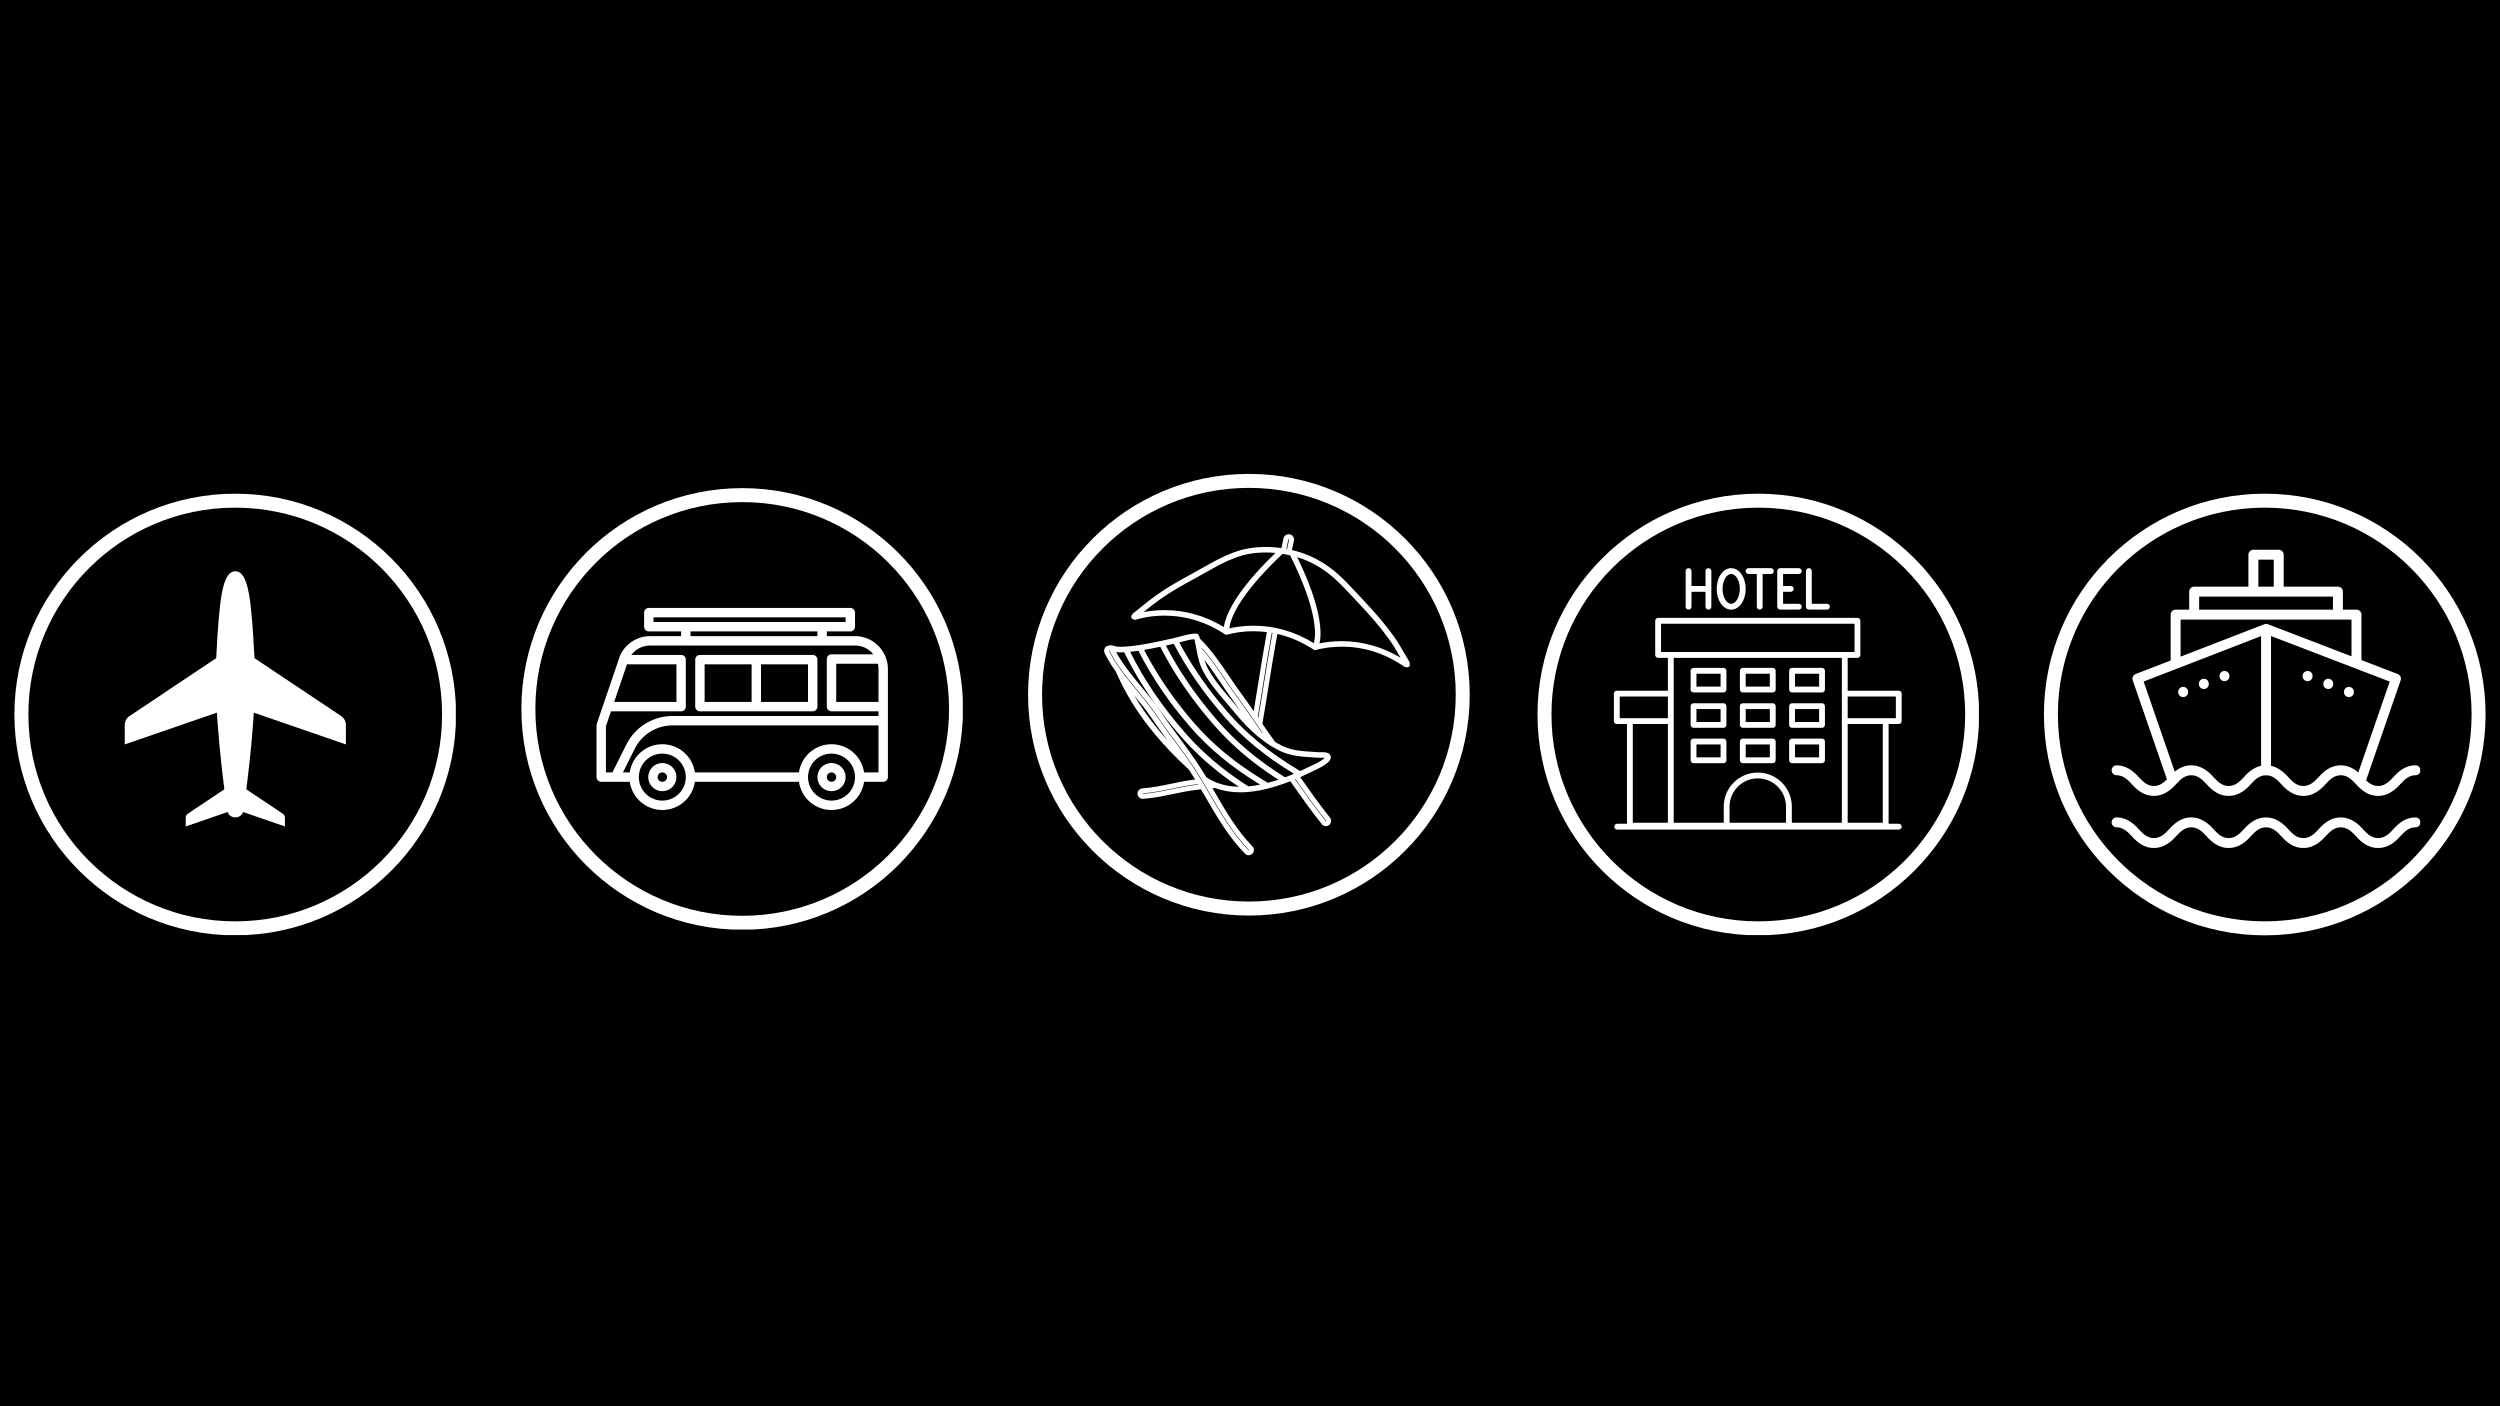
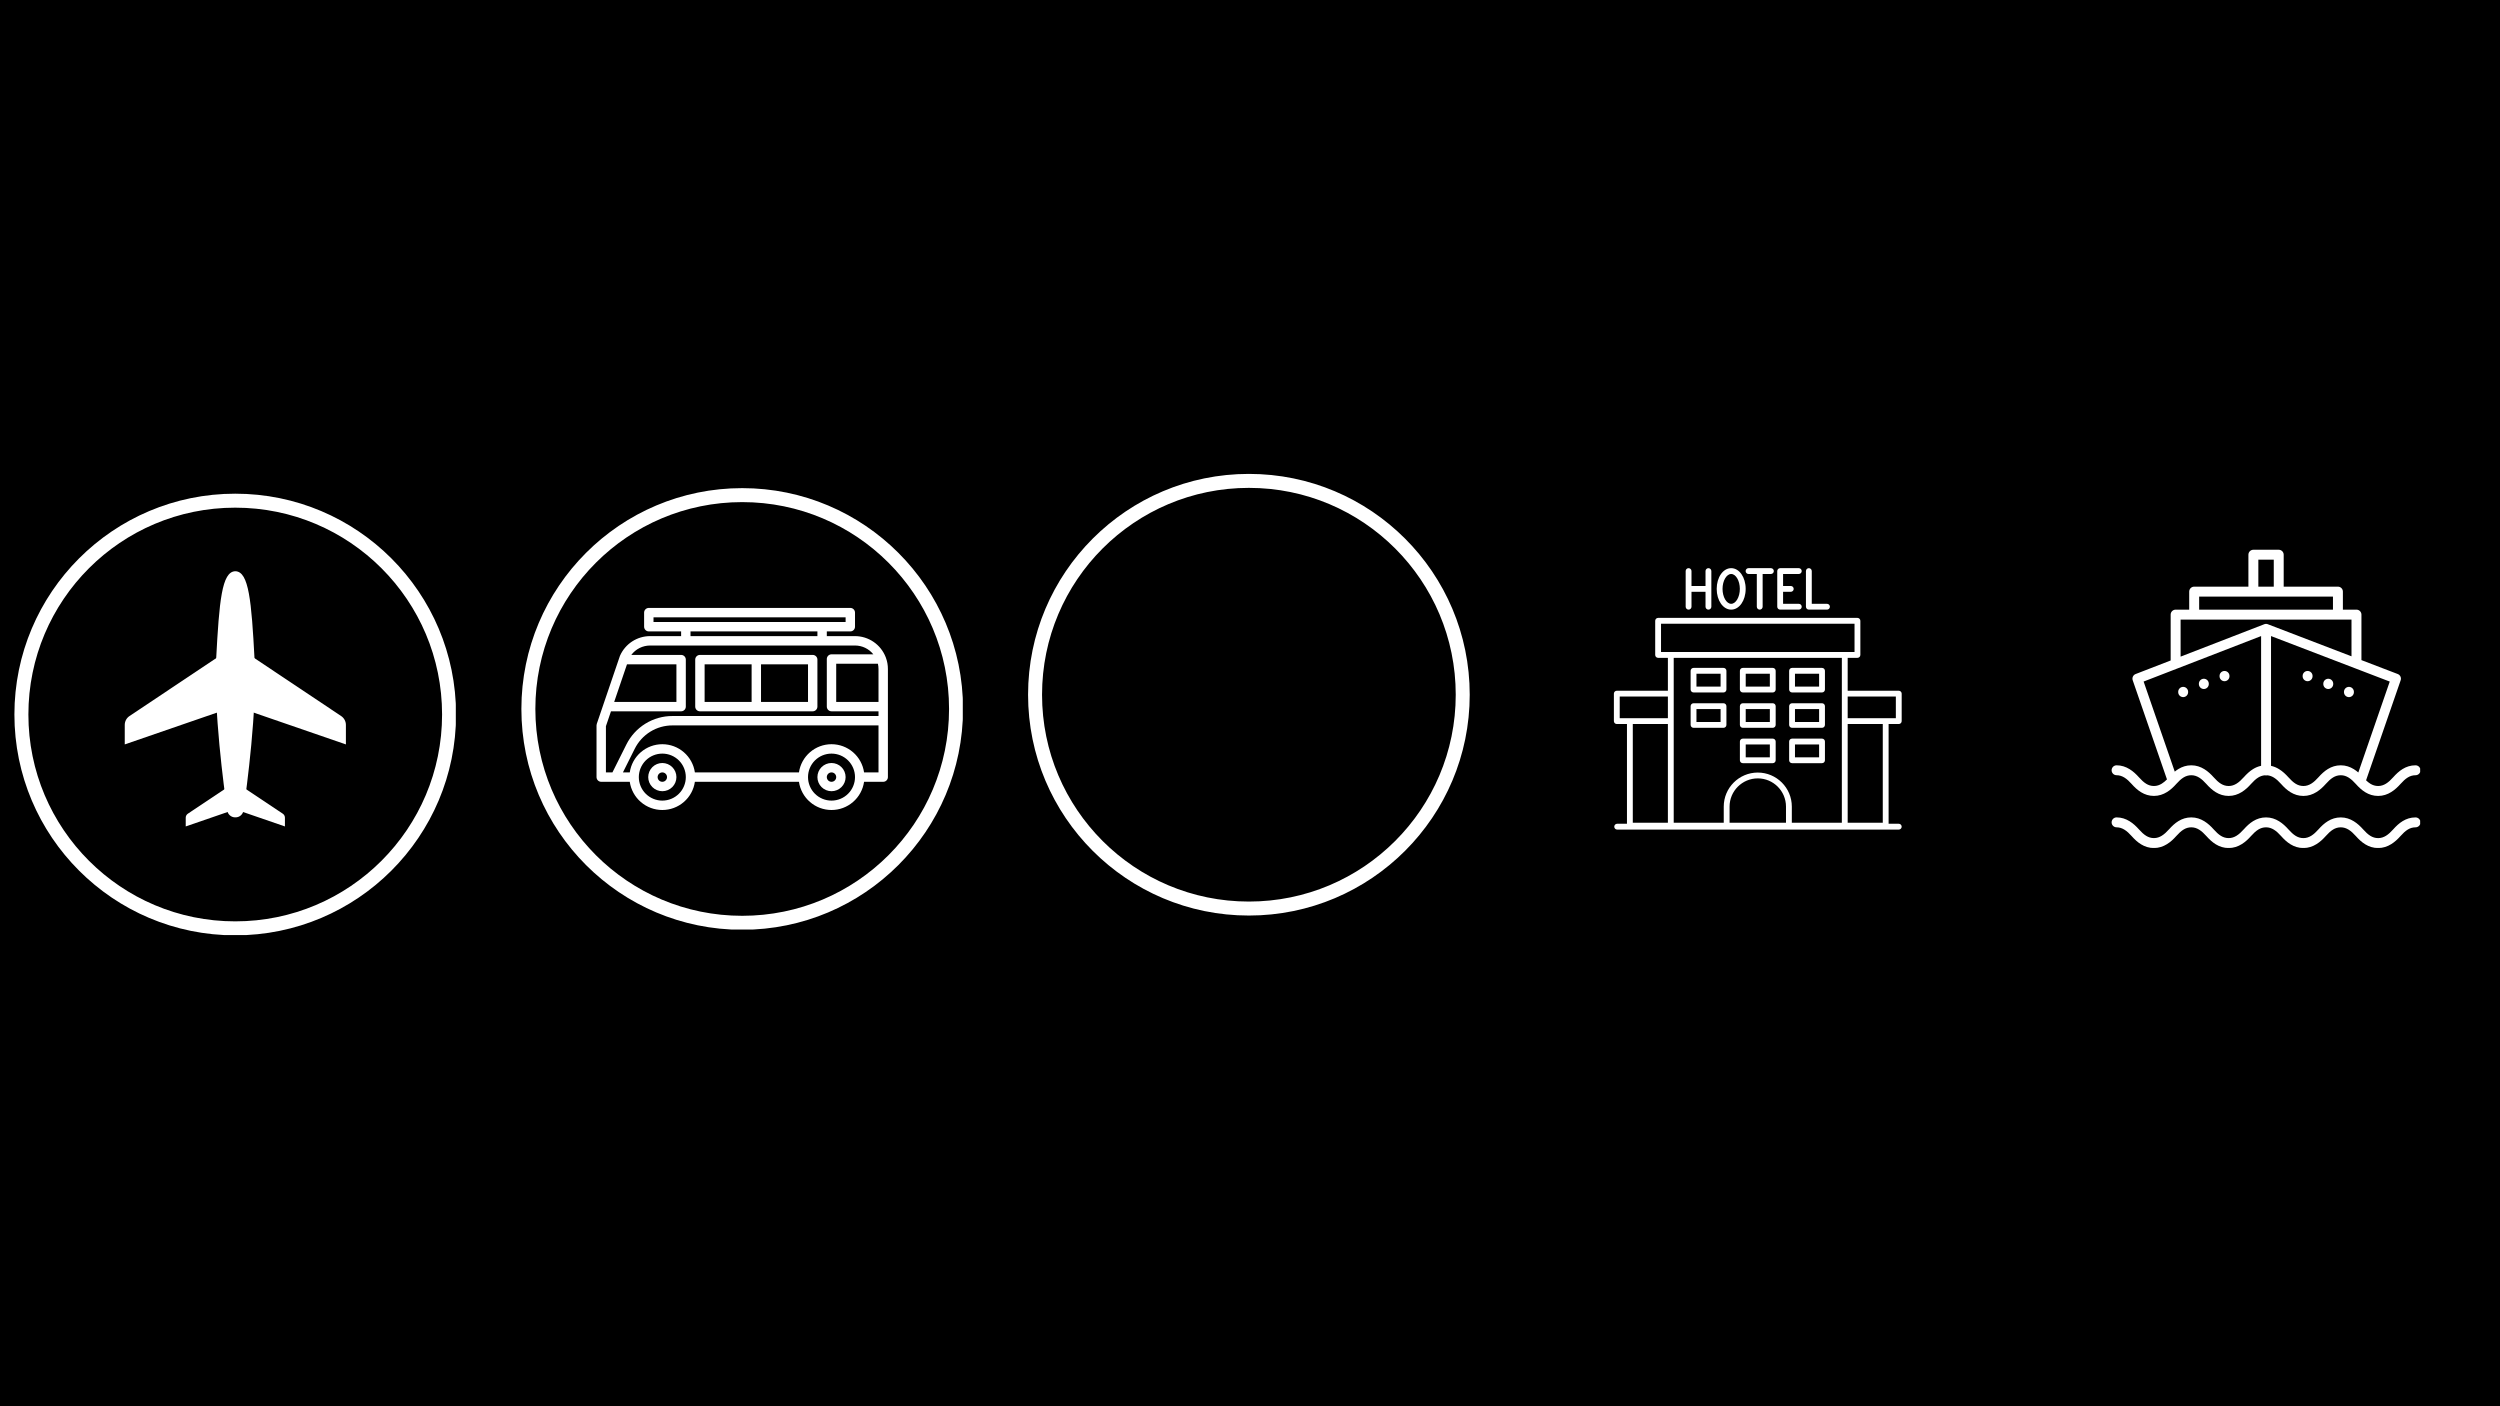
<svg xmlns="http://www.w3.org/2000/svg" version="1.0" preserveAspectRatio="xMidYMid meet" height="1080" viewBox="0 0 1440 810" zoomAndPan="magnify" width="1920">
  <defs>
    <clipPath id="038b25bf13">
-       <path clip-rule="nonzero" d="M 378.594 261.289 L 848 261.289 L 848 552 L 378.594 552 Z M 378.594 261.289" />
-     </clipPath>
+       </clipPath>
    <clipPath id="44545ac0cd">
      <path clip-rule="nonzero" d="M 343.492 350.16 L 511.492 350.16 L 511.492 466.41 L 343.492 466.41 Z M 343.492 350.16" />
    </clipPath>
    <clipPath id="e65e35dc99">
      <path clip-rule="nonzero" d="M 300.316 281.164 L 554.566 281.164 L 554.566 535.414 L 300.316 535.414 Z M 300.316 281.164" />
    </clipPath>
    <clipPath id="7f9abe7cca">
      <path clip-rule="nonzero" d="M 8.297 284.363 L 262.547 284.363 L 262.547 538.613 L 8.297 538.613 Z M 8.297 284.363" />
    </clipPath>
    <clipPath id="da43d8be37">
      <path clip-rule="nonzero" d="M 635.746 307.715 L 811.996 307.715 L 811.996 492.965 L 635.746 492.965 Z M 635.746 307.715" />
    </clipPath>
    <clipPath id="5360b2c830">
      <path clip-rule="nonzero" d="M 124 329.031 L 147 329.031 L 147 471 L 124 471 Z M 124 329.031" />
    </clipPath>
    <clipPath id="6b144295eb">
      <path clip-rule="nonzero" d="M 141 376 L 199.297 376 L 199.297 429 L 141 429 Z M 141 376" />
    </clipPath>
    <clipPath id="34a10e4f83">
      <path clip-rule="nonzero" d="M 71.797 376 L 130 376 L 130 429 L 71.797 429 Z M 71.797 376" />
    </clipPath>
    <clipPath id="d41592ed72">
      <path clip-rule="nonzero" d="M 138 452 L 165 452 L 165 476.031 L 138 476.031 Z M 138 452" />
    </clipPath>
    <clipPath id="3ed81d65fe">
      <path clip-rule="nonzero" d="M 106 452 L 133 452 L 133 476.031 L 106 476.031 Z M 106 452" />
    </clipPath>
    <clipPath id="8104c67c05">
      <path clip-rule="nonzero" d="M 592.168 272.965 L 846.418 272.965 L 846.418 527.215 L 592.168 527.215 Z M 592.168 272.965" />
    </clipPath>
    <clipPath id="2bb2973613">
      <path clip-rule="nonzero" d="M 929.531 355 L 1095.281 355 L 1095.281 478 L 929.531 478 Z M 929.531 355" />
    </clipPath>
    <clipPath id="beac2fc26c">
      <path clip-rule="nonzero" d="M 970 327.273 L 986 327.273 L 986 352 L 970 352 Z M 970 327.273" />
    </clipPath>
    <clipPath id="10074083f7">
      <path clip-rule="nonzero" d="M 988 327.273 L 1006 327.273 L 1006 352 L 988 352 Z M 988 327.273" />
    </clipPath>
    <clipPath id="050f179682">
      <path clip-rule="nonzero" d="M 1005 327.273 L 1022 327.273 L 1022 352 L 1005 352 Z M 1005 327.273" />
    </clipPath>
    <clipPath id="ab15d8fb3d">
      <path clip-rule="nonzero" d="M 1023 327.273 L 1038 327.273 L 1038 352 L 1023 352 Z M 1023 327.273" />
    </clipPath>
    <clipPath id="fcb802aa57">
      <path clip-rule="nonzero" d="M 1040 327.273 L 1055 327.273 L 1055 352 L 1040 352 Z M 1040 327.273" />
    </clipPath>
    <clipPath id="dd09a5d5bd">
      <path clip-rule="nonzero" d="M 885.598 284.363 L 1139.848 284.363 L 1139.848 538.613 L 885.598 538.613 Z M 885.598 284.363" />
    </clipPath>
    <clipPath id="4f80182ca8">
      <path clip-rule="nonzero" d="M 1216.262 316.656 L 1394.012 316.656 L 1394.012 488.406 L 1216.262 488.406 Z M 1216.262 316.656" />
    </clipPath>
    <clipPath id="d4f9a43a3e">
-       <path clip-rule="nonzero" d="M 1177.301 284.363 L 1431.551 284.363 L 1431.551 538.613 L 1177.301 538.613 Z M 1177.301 284.363" />
-     </clipPath>
+       </clipPath>
  </defs>
  <rect fill-opacity="1" height="972" y="-81" fill="#ffffff" width="1728" x="-144" />
  <rect fill-opacity="1" height="972" y="-81" fill="#000000" width="1728" x="-144" />
  <g clip-path="url(#038b25bf13)">
    <path fill-rule="nonzero" fill-opacity="1" d="M 847.492 406.66 C 846.66 393.125 834.445 381.328 820.836 381.234 C 806.336 381.066 791.84 381.215 777.344 381.18 C 767.281 353.371 757.199 325.566 747.125 297.766 C 744.145 288.707 741.648 279 734.949 271.824 C 729.172 265.121 720.359 261.633 711.578 261.855 C 616.449 261.82 521.305 261.84 426.184 261.84 C 409.152 261.5 393.805 276.488 393.656 293.492 C 393.676 335.645 393.602 377.812 393.676 419.969 C 389.504 420.23 384.707 419.02 381.125 421.758 C 378.574 424.273 379.09 428.102 378.977 431.371 C 379.07 441.434 378.977 451.496 378.977 461.551 C 379.105 464.156 378.805 467.309 381.012 469.215 C 384.352 472.387 389.453 470.855 393.605 471.309 C 392.398 482.785 397.422 494.902 407.59 500.812 C 416.426 506.699 427.465 504.531 437.438 504.93 C 440.25 522.09 451.141 537.977 466.848 545.777 C 483.535 554.969 505.152 553.387 520.723 542.59 C 533.598 534.168 542.07 520.016 544.621 504.973 C 594.832 505.008 645.047 504.766 695.281 505.047 C 697.965 522.473 709.305 538.422 725.238 546.125 C 741.98 555.031 763.43 553.203 778.812 542.309 C 791.48 533.848 799.82 519.828 802.391 504.934 C 812.02 504.465 822.441 506.613 831.312 501.82 C 841.227 496.859 848.055 486.074 847.625 474.883 C 847.547 452.152 847.816 429.383 847.492 406.66 Z M 738.527 315.297 C 746.512 337.496 754.652 359.656 762.633 381.855 C 738.641 381.949 714.648 381.91 690.672 381.891 C 683.457 382.078 676.285 378.172 672.867 371.754 C 668.902 364.598 670.945 356.121 670.414 348.348 C 670.75 341.059 669.164 333.285 672.355 326.449 C 675.582 319.48 683.113 314.969 690.777 315.289 C 706.703 315.277 722.621 315.316 738.527 315.297 Z M 516.734 527.113 C 506.766 536.137 491.875 539.688 479.074 535.191 C 464.121 530.715 452.945 516.574 451.68 501.082 C 449.961 484.246 460.457 467.047 476.277 460.988 C 486.621 456.645 498.723 457.285 508.711 462.293 C 521.223 468.426 529.832 481.656 530.516 495.555 C 530.652 507.383 525.684 519.277 516.734 527.113 Z M 760.734 535.059 C 748.41 539.531 734.098 536.492 724.016 528.316 C 712.238 519.086 706.629 502.648 710.445 488.168 C 713.859 473.688 726.039 461.891 740.609 458.945 C 759.637 454.453 780.609 466.625 786.273 485.336 C 793.242 505.141 780.609 528.867 760.734 535.059 Z M 760.734 535.059" fill="#010101" />
  </g>
  <path fill-rule="nonzero" fill-opacity="1" d="M 381.496 439.492 C 380.965 439.492 380.434 439.543 379.91 439.645 C 379.391 439.75 378.883 439.906 378.387 440.109 C 377.895 440.312 377.43 440.562 376.984 440.859 C 376.539 441.156 376.129 441.492 375.754 441.867 C 375.375 442.246 375.039 442.656 374.742 443.102 C 374.449 443.543 374.199 444.012 373.992 444.504 C 373.789 444.996 373.637 445.504 373.531 446.027 C 373.426 446.551 373.375 447.078 373.375 447.613 C 373.375 448.145 373.426 448.672 373.531 449.195 C 373.637 449.719 373.789 450.227 373.992 450.719 C 374.199 451.211 374.449 451.68 374.742 452.125 C 375.039 452.566 375.375 452.977 375.754 453.355 C 376.129 453.73 376.539 454.066 376.984 454.363 C 377.43 454.66 377.895 454.91 378.387 455.113 C 378.883 455.32 379.391 455.473 379.91 455.578 C 380.434 455.68 380.965 455.734 381.496 455.734 C 382.031 455.734 382.559 455.68 383.082 455.578 C 383.605 455.473 384.113 455.32 384.605 455.113 C 385.098 454.91 385.566 454.66 386.008 454.363 C 386.453 454.066 386.863 453.73 387.238 453.355 C 387.617 452.977 387.953 452.566 388.25 452.125 C 388.543 451.68 388.797 451.211 389 450.719 C 389.203 450.227 389.355 449.719 389.461 449.195 C 389.566 448.672 389.617 448.145 389.617 447.613 C 389.617 447.078 389.562 446.551 389.461 446.027 C 389.355 445.504 389.199 444.996 388.996 444.504 C 388.793 444.012 388.543 443.547 388.246 443.102 C 387.949 442.66 387.613 442.25 387.234 441.871 C 386.859 441.496 386.449 441.156 386.008 440.863 C 385.562 440.566 385.094 440.316 384.602 440.109 C 384.109 439.906 383.602 439.754 383.078 439.648 C 382.559 439.543 382.027 439.492 381.496 439.492 Z M 381.496 450.32 C 381.137 450.32 380.793 450.25 380.461 450.113 C 380.129 449.977 379.836 449.781 379.582 449.527 C 379.328 449.273 379.133 448.98 378.996 448.648 C 378.859 448.316 378.789 447.969 378.789 447.613 C 378.789 447.254 378.859 446.906 378.996 446.574 C 379.133 446.242 379.328 445.949 379.582 445.699 C 379.836 445.445 380.129 445.246 380.461 445.109 C 380.793 444.973 381.137 444.906 381.496 444.906 C 381.855 444.906 382.199 444.973 382.531 445.109 C 382.863 445.246 383.156 445.445 383.41 445.699 C 383.664 445.949 383.859 446.242 383.996 446.574 C 384.133 446.906 384.203 447.254 384.203 447.613 C 384.203 447.969 384.133 448.316 383.996 448.648 C 383.859 448.977 383.664 449.27 383.41 449.523 C 383.156 449.777 382.863 449.973 382.531 450.113 C 382.199 450.25 381.855 450.316 381.496 450.32 Z M 381.496 450.32" fill="#ffffff" />
  <path fill-rule="nonzero" fill-opacity="1" d="M 478.949 439.492 C 478.418 439.492 477.887 439.543 477.363 439.645 C 476.844 439.75 476.336 439.906 475.84 440.109 C 475.348 440.312 474.879 440.562 474.438 440.859 C 473.992 441.156 473.582 441.492 473.207 441.867 C 472.828 442.246 472.492 442.656 472.195 443.102 C 471.902 443.543 471.652 444.012 471.445 444.504 C 471.242 444.996 471.09 445.504 470.984 446.027 C 470.879 446.551 470.828 447.078 470.828 447.613 C 470.828 448.145 470.879 448.672 470.984 449.195 C 471.09 449.719 471.242 450.227 471.445 450.719 C 471.652 451.211 471.902 451.68 472.195 452.125 C 472.492 452.566 472.828 452.977 473.207 453.355 C 473.582 453.73 473.992 454.066 474.438 454.363 C 474.879 454.66 475.348 454.91 475.84 455.113 C 476.336 455.32 476.844 455.473 477.363 455.578 C 477.887 455.68 478.418 455.734 478.949 455.734 C 479.484 455.734 480.012 455.68 480.535 455.578 C 481.059 455.473 481.566 455.32 482.059 455.113 C 482.551 454.91 483.02 454.66 483.461 454.363 C 483.906 454.066 484.316 453.73 484.691 453.355 C 485.07 452.977 485.406 452.566 485.703 452.125 C 485.996 451.68 486.25 451.211 486.453 450.719 C 486.656 450.227 486.809 449.719 486.914 449.195 C 487.02 448.672 487.07 448.145 487.07 447.613 C 487.07 447.078 487.016 446.551 486.914 446.027 C 486.809 445.504 486.652 444.996 486.449 444.504 C 486.246 444.012 485.996 443.547 485.699 443.102 C 485.402 442.66 485.066 442.25 484.688 441.871 C 484.312 441.496 483.902 441.156 483.461 440.863 C 483.016 440.566 482.547 440.316 482.055 440.109 C 481.562 439.906 481.055 439.754 480.531 439.648 C 480.012 439.543 479.48 439.492 478.949 439.492 Z M 478.949 450.32 C 478.59 450.32 478.246 450.25 477.914 450.113 C 477.582 449.977 477.289 449.781 477.035 449.527 C 476.781 449.273 476.586 448.98 476.449 448.648 C 476.312 448.316 476.242 447.969 476.242 447.613 C 476.242 447.254 476.312 446.906 476.449 446.574 C 476.586 446.242 476.781 445.949 477.035 445.699 C 477.289 445.445 477.582 445.246 477.914 445.109 C 478.246 444.973 478.59 444.906 478.949 444.906 C 479.309 444.906 479.652 444.973 479.984 445.109 C 480.316 445.246 480.609 445.445 480.863 445.699 C 481.117 445.949 481.312 446.242 481.449 446.574 C 481.586 446.906 481.656 447.254 481.656 447.613 C 481.656 447.969 481.586 448.316 481.449 448.648 C 481.312 448.977 481.117 449.27 480.863 449.523 C 480.609 449.777 480.316 449.973 479.984 450.113 C 479.652 450.25 479.309 450.316 478.949 450.32 Z M 478.949 450.32" fill="#ffffff" />
  <g clip-path="url(#44545ac0cd)">
    <path fill-rule="nonzero" fill-opacity="1" d="M 510.262 378.797 C 510.227 378.68 510.184 378.566 510.133 378.457 C 509.785 377.574 509.375 376.723 508.902 375.902 C 508.43 375.082 507.898 374.301 507.309 373.559 C 506.719 372.816 506.074 372.125 505.379 371.48 C 504.688 370.832 503.949 370.242 503.164 369.711 C 502.383 369.176 501.566 368.699 500.711 368.289 C 499.859 367.879 498.98 367.531 498.074 367.25 C 497.168 366.969 496.25 366.758 495.312 366.617 C 494.375 366.473 493.434 366.402 492.484 366.402 L 476.242 366.402 L 476.242 363.695 L 489.777 363.695 C 490.137 363.695 490.48 363.625 490.812 363.488 C 491.145 363.352 491.438 363.156 491.691 362.902 C 491.945 362.648 492.141 362.355 492.277 362.023 C 492.414 361.691 492.484 361.344 492.484 360.988 L 492.484 352.867 C 492.484 352.508 492.414 352.16 492.277 351.828 C 492.141 351.496 491.945 351.207 491.691 350.953 C 491.438 350.699 491.145 350.5 490.812 350.363 C 490.48 350.227 490.137 350.16 489.777 350.16 L 373.715 350.16 C 373.355 350.16 373.008 350.227 372.676 350.363 C 372.348 350.5 372.055 350.699 371.801 350.953 C 371.547 351.207 371.352 351.496 371.211 351.828 C 371.074 352.16 371.008 352.508 371.008 352.867 L 371.008 360.988 C 371.008 361.344 371.074 361.691 371.211 362.023 C 371.352 362.355 371.547 362.648 371.801 362.902 C 372.055 363.156 372.348 363.352 372.676 363.488 C 373.008 363.625 373.355 363.695 373.715 363.695 L 392.324 363.695 L 392.324 366.402 L 374.453 366.402 C 373.543 366.402 372.637 366.469 371.734 366.598 C 370.832 366.73 369.945 366.926 369.07 367.184 C 368.195 367.445 367.348 367.766 366.52 368.145 C 365.691 368.527 364.895 368.969 364.129 369.465 C 363.367 369.961 362.641 370.512 361.957 371.109 C 361.273 371.711 360.633 372.359 360.043 373.055 C 359.449 373.746 358.91 374.477 358.426 375.25 C 357.938 376.02 357.512 376.824 357.141 377.656 C 357.105 377.73 357.078 377.805 357.051 377.883 L 356.625 379.129 L 343.742 416.961 C 343.645 417.242 343.598 417.535 343.598 417.836 L 343.598 447.613 C 343.598 447.969 343.668 448.316 343.805 448.648 C 343.941 448.98 344.137 449.273 344.391 449.527 C 344.645 449.781 344.938 449.977 345.27 450.113 C 345.602 450.25 345.945 450.32 346.305 450.32 L 362.742 450.32 C 362.906 451.438 363.164 452.531 363.52 453.605 C 363.879 454.676 364.328 455.707 364.871 456.699 C 365.41 457.691 366.039 458.625 366.746 459.508 C 367.457 460.387 368.238 461.195 369.094 461.934 C 369.945 462.676 370.859 463.332 371.832 463.91 C 372.805 464.484 373.816 464.973 374.879 465.367 C 375.938 465.762 377.02 466.059 378.133 466.258 C 379.246 466.461 380.367 466.559 381.496 466.559 C 382.625 466.559 383.746 466.461 384.859 466.258 C 385.973 466.059 387.055 465.762 388.117 465.367 C 389.176 464.973 390.188 464.484 391.16 463.91 C 392.133 463.332 393.047 462.676 393.898 461.934 C 394.754 461.195 395.535 460.387 396.246 459.508 C 396.953 458.625 397.582 457.691 398.121 456.699 C 398.664 455.707 399.113 454.676 399.473 453.605 C 399.828 452.531 400.086 451.438 400.25 450.32 L 460.195 450.32 C 460.359 451.438 460.617 452.531 460.973 453.605 C 461.332 454.676 461.781 455.707 462.324 456.699 C 462.863 457.691 463.492 458.625 464.199 459.508 C 464.91 460.387 465.691 461.195 466.547 461.934 C 467.398 462.676 468.312 463.332 469.285 463.91 C 470.258 464.484 471.27 464.973 472.332 465.367 C 473.391 465.762 474.473 466.059 475.586 466.258 C 476.699 466.461 477.82 466.559 478.949 466.559 C 480.078 466.559 481.199 466.461 482.312 466.258 C 483.426 466.059 484.508 465.762 485.57 465.367 C 486.629 464.973 487.641 464.484 488.613 463.91 C 489.586 463.332 490.5 462.676 491.352 461.934 C 492.207 461.195 492.988 460.387 493.699 459.508 C 494.406 458.625 495.035 457.691 495.574 456.699 C 496.117 455.707 496.566 454.676 496.926 453.605 C 497.281 452.531 497.539 451.438 497.703 450.32 L 508.727 450.32 C 509.086 450.32 509.43 450.25 509.762 450.113 C 510.094 449.977 510.387 449.781 510.641 449.527 C 510.895 449.273 511.09 448.98 511.227 448.648 C 511.363 448.316 511.434 447.969 511.434 447.613 L 511.434 385.352 C 511.438 383.094 511.047 380.91 510.262 378.797 Z M 376.422 358.281 L 376.422 355.574 L 487.07 355.574 L 487.07 358.281 Z M 470.828 363.695 L 470.828 366.402 L 397.738 366.402 L 397.738 363.695 Z M 361.148 382.645 L 389.617 382.645 L 389.617 404.301 L 353.773 404.301 Z M 381.496 461.148 C 380.609 461.148 379.727 461.059 378.855 460.887 C 377.984 460.715 377.137 460.457 376.316 460.117 C 375.496 459.777 374.715 459.359 373.977 458.867 C 373.238 458.371 372.555 457.812 371.926 457.184 C 371.297 456.555 370.734 455.871 370.242 455.133 C 369.75 454.391 369.332 453.613 368.992 452.793 C 368.652 451.969 368.395 451.125 368.223 450.254 C 368.047 449.379 367.961 448.5 367.961 447.613 C 367.961 446.723 368.047 445.844 368.223 444.973 C 368.395 444.098 368.652 443.254 368.992 442.434 C 369.332 441.609 369.75 440.832 370.242 440.09 C 370.734 439.352 371.297 438.668 371.926 438.039 C 372.555 437.414 373.238 436.852 373.977 436.359 C 374.715 435.863 375.496 435.445 376.316 435.105 C 377.137 434.766 377.984 434.512 378.855 434.336 C 379.727 434.164 380.609 434.078 381.496 434.078 C 382.387 434.078 383.266 434.164 384.137 434.336 C 385.008 434.512 385.855 434.766 386.676 435.105 C 387.496 435.445 388.277 435.863 389.016 436.359 C 389.754 436.852 390.438 437.414 391.066 438.039 C 391.695 438.668 392.258 439.352 392.75 440.09 C 393.242 440.832 393.66 441.609 394 442.434 C 394.34 443.254 394.598 444.098 394.77 444.973 C 394.945 445.844 395.031 446.723 395.031 447.613 C 395.031 448.5 394.941 449.379 394.77 450.25 C 394.594 451.121 394.336 451.969 393.996 452.789 C 393.656 453.609 393.238 454.391 392.746 455.129 C 392.254 455.867 391.691 456.551 391.062 457.18 C 390.434 457.805 389.75 458.367 389.012 458.863 C 388.273 459.355 387.496 459.773 386.672 460.113 C 385.852 460.453 385.008 460.711 384.137 460.883 C 383.266 461.059 382.383 461.145 381.496 461.148 Z M 478.949 461.148 C 478.062 461.148 477.18 461.059 476.309 460.887 C 475.438 460.715 474.59 460.457 473.77 460.117 C 472.949 459.777 472.168 459.359 471.43 458.867 C 470.691 458.371 470.008 457.812 469.379 457.184 C 468.75 456.555 468.188 455.871 467.695 455.133 C 467.203 454.391 466.785 453.613 466.445 452.793 C 466.105 451.969 465.848 451.125 465.676 450.254 C 465.5 449.379 465.414 448.5 465.414 447.613 C 465.414 446.723 465.5 445.844 465.676 444.973 C 465.848 444.098 466.105 443.254 466.445 442.434 C 466.785 441.609 467.203 440.832 467.695 440.09 C 468.188 439.352 468.75 438.668 469.379 438.039 C 470.008 437.414 470.691 436.852 471.43 436.359 C 472.168 435.863 472.949 435.445 473.77 435.105 C 474.59 434.766 475.438 434.512 476.309 434.336 C 477.18 434.164 478.062 434.078 478.949 434.078 C 479.84 434.078 480.719 434.164 481.59 434.336 C 482.461 434.512 483.309 434.766 484.129 435.105 C 484.949 435.445 485.73 435.863 486.469 436.359 C 487.207 436.852 487.891 437.414 488.52 438.039 C 489.148 438.668 489.711 439.352 490.203 440.09 C 490.695 440.832 491.113 441.609 491.453 442.434 C 491.793 443.254 492.051 444.098 492.223 444.973 C 492.398 445.844 492.484 446.723 492.484 447.613 C 492.484 448.5 492.395 449.379 492.223 450.25 C 492.047 451.121 491.789 451.969 491.449 452.789 C 491.109 453.609 490.691 454.391 490.199 455.129 C 489.707 455.867 489.145 456.551 488.516 457.18 C 487.887 457.805 487.203 458.367 486.465 458.863 C 485.727 459.355 484.949 459.773 484.125 460.113 C 483.305 460.453 482.461 460.711 481.59 460.883 C 480.719 461.059 479.836 461.145 478.949 461.148 Z M 506.02 444.906 L 497.703 444.906 C 497.539 443.785 497.281 442.691 496.926 441.617 C 496.566 440.547 496.117 439.516 495.574 438.523 C 495.035 437.531 494.406 436.598 493.699 435.719 C 492.988 434.836 492.207 434.027 491.352 433.289 C 490.5 432.547 489.586 431.891 488.613 431.312 C 487.641 430.738 486.629 430.25 485.57 429.855 C 484.508 429.461 483.426 429.164 482.312 428.965 C 481.199 428.762 480.078 428.664 478.949 428.664 C 477.82 428.664 476.699 428.762 475.586 428.965 C 474.473 429.164 473.391 429.461 472.332 429.855 C 471.27 430.25 470.258 430.738 469.285 431.312 C 468.312 431.891 467.398 432.547 466.547 433.289 C 465.691 434.027 464.91 434.836 464.199 435.719 C 463.492 436.598 462.863 437.531 462.324 438.523 C 461.781 439.516 461.332 440.547 460.973 441.617 C 460.617 442.691 460.359 443.785 460.195 444.906 L 400.25 444.906 C 400.086 443.785 399.828 442.691 399.473 441.617 C 399.113 440.547 398.664 439.516 398.121 438.523 C 397.582 437.531 396.953 436.598 396.246 435.719 C 395.535 434.836 394.754 434.027 393.898 433.289 C 393.047 432.547 392.133 431.891 391.16 431.312 C 390.188 430.738 389.176 430.25 388.117 429.855 C 387.055 429.461 385.973 429.164 384.859 428.965 C 383.746 428.762 382.625 428.664 381.496 428.664 C 380.367 428.664 379.246 428.762 378.133 428.965 C 377.02 429.164 375.938 429.461 374.879 429.855 C 373.816 430.25 372.805 430.738 371.832 431.312 C 370.859 431.891 369.945 432.547 369.094 433.289 C 368.238 434.027 367.457 434.836 366.746 435.719 C 366.039 436.598 365.41 437.531 364.871 438.523 C 364.328 439.516 363.879 440.547 363.52 441.617 C 363.164 442.691 362.906 443.785 362.742 444.906 L 358.805 444.906 L 365.605 431.301 C 366.105 430.293 366.676 429.324 367.309 428.395 C 367.945 427.461 368.645 426.582 369.402 425.75 C 370.16 424.914 370.973 424.141 371.84 423.422 C 372.707 422.699 373.617 422.047 374.578 421.453 C 375.535 420.859 376.531 420.336 377.562 419.883 C 378.59 419.43 379.648 419.051 380.734 418.746 C 381.816 418.438 382.918 418.211 384.035 418.059 C 385.148 417.906 386.27 417.832 387.398 417.836 L 506.02 417.836 Z M 506.02 412.422 L 387.398 412.422 C 386.02 412.414 384.648 412.508 383.285 412.691 C 381.922 412.879 380.578 413.16 379.254 413.535 C 377.926 413.906 376.633 414.371 375.375 414.926 C 374.113 415.48 372.898 416.121 371.727 416.844 C 370.555 417.566 369.441 418.371 368.383 419.25 C 367.32 420.129 366.328 421.078 365.402 422.094 C 364.477 423.113 363.621 424.191 362.848 425.328 C 362.07 426.465 361.375 427.648 360.766 428.883 L 352.754 444.906 L 349.012 444.906 L 349.012 418.281 L 351.93 409.715 L 392.324 409.715 C 392.684 409.715 393.027 409.645 393.359 409.508 C 393.691 409.371 393.984 409.176 394.238 408.922 C 394.492 408.668 394.688 408.375 394.824 408.043 C 394.961 407.711 395.031 407.363 395.031 407.008 L 395.031 379.938 C 395.031 379.578 394.961 379.23 394.824 378.898 C 394.688 378.566 394.492 378.277 394.238 378.023 C 393.984 377.77 393.691 377.57 393.359 377.434 C 393.027 377.297 392.684 377.23 392.324 377.23 L 363.629 377.23 C 364.262 376.387 364.98 375.633 365.785 374.961 C 366.59 374.285 367.465 373.715 368.402 373.246 C 369.344 372.773 370.324 372.418 371.348 372.18 C 372.367 371.938 373.402 371.816 374.453 371.816 L 492.484 371.816 C 493.5 371.816 494.5 371.926 495.488 372.152 C 496.477 372.379 497.426 372.711 498.34 373.148 C 499.254 373.59 500.105 374.125 500.898 374.754 C 501.691 375.387 502.406 376.098 503.039 376.891 L 478.949 376.891 C 478.59 376.891 478.246 376.961 477.914 377.098 C 477.582 377.234 477.289 377.43 477.035 377.684 C 476.781 377.938 476.586 378.23 476.449 378.562 C 476.312 378.895 476.242 379.238 476.242 379.598 L 476.242 407.008 C 476.242 407.363 476.312 407.711 476.449 408.043 C 476.586 408.375 476.781 408.668 477.035 408.922 C 477.289 409.176 477.582 409.371 477.914 409.508 C 478.246 409.645 478.59 409.715 478.949 409.715 L 506.02 409.715 Z M 506.02 404.301 L 481.656 404.301 L 481.656 382.305 L 505.672 382.305 C 505.902 383.305 506.02 384.32 506.02 385.352 Z M 506.02 404.301" fill="#ffffff" />
  </g>
  <path fill-rule="nonzero" fill-opacity="1" d="M 403.152 409.715 L 468.121 409.715 C 468.48 409.715 468.824 409.645 469.156 409.508 C 469.488 409.371 469.781 409.176 470.035 408.922 C 470.289 408.668 470.484 408.375 470.621 408.043 C 470.758 407.711 470.828 407.363 470.828 407.008 L 470.828 379.938 C 470.828 379.578 470.758 379.23 470.621 378.898 C 470.484 378.566 470.289 378.277 470.035 378.023 C 469.781 377.77 469.488 377.57 469.156 377.434 C 468.824 377.297 468.48 377.23 468.121 377.23 L 403.152 377.23 C 402.793 377.23 402.449 377.297 402.117 377.434 C 401.785 377.57 401.492 377.77 401.238 378.023 C 400.984 378.277 400.789 378.566 400.652 378.898 C 400.516 379.23 400.445 379.578 400.445 379.938 L 400.445 407.008 C 400.445 407.363 400.516 407.711 400.652 408.043 C 400.789 408.375 400.984 408.668 401.238 408.922 C 401.492 409.176 401.785 409.371 402.117 409.508 C 402.449 409.645 402.793 409.715 403.152 409.715 Z M 465.414 404.301 L 438.344 404.301 L 438.344 382.645 L 465.414 382.645 Z M 405.859 382.645 L 432.93 382.645 L 432.93 404.301 L 405.859 404.301 Z M 405.859 382.645" fill="#ffffff" />
  <g clip-path="url(#e65e35dc99)">
    <path fill-rule="nonzero" fill-opacity="1" d="M 427.512 281.164 C 357.246 281.164 300.316 338.145 300.316 408.359 C 300.316 478.574 357.246 535.555 427.512 535.555 C 497.777 535.555 554.707 478.574 554.707 408.359 C 554.707 338.145 497.777 281.164 427.512 281.164 Z M 427.512 527.504 C 361.707 527.504 308.367 474.164 308.367 408.359 C 308.367 342.555 361.707 289.215 427.512 289.215 C 493.316 289.215 546.656 342.555 546.656 408.359 C 546.656 474.164 493.316 527.504 427.512 527.504 Z M 427.512 527.504" fill="#ffffff" />
  </g>
  <g clip-path="url(#7f9abe7cca)">
    <path fill-rule="nonzero" fill-opacity="1" d="M 135.492 284.363 C 65.227 284.363 8.297 341.344 8.297 411.559 C 8.297 481.773 65.227 538.754 135.492 538.754 C 205.758 538.754 262.688 481.773 262.688 411.559 C 262.688 341.344 205.758 284.363 135.492 284.363 Z M 135.492 530.703 C 69.691 530.703 16.352 477.363 16.352 411.559 C 16.352 345.754 69.691 292.414 135.492 292.414 C 201.297 292.414 254.637 345.754 254.637 411.559 C 254.637 477.363 201.297 530.703 135.492 530.703 Z M 135.492 530.703" fill="#ffffff" />
  </g>
  <g clip-path="url(#da43d8be37)">
-     <path fill-rule="nonzero" fill-opacity="1" d="M 772.82 369.301 C 767.531 369.301 763.109 369.957 760.039 370.605 C 761.359 364.895 761.637 350.613 747.18 320.934 C 750.551 321.957 753.75 323.266 756.691 324.824 C 762.523 327.922 766.938 331.461 770.902 335.254 C 773.277 337.531 775.492 339.902 777.758 342.32 C 778.801 343.434 779.848 344.555 780.926 345.68 C 789.316 354.465 795.465 361.691 800.273 368.422 C 802.57 371.637 804.496 374.984 806.387 378.262 C 806.488 378.445 806.594 378.629 806.699 378.809 C 796.242 372.574 784.617 369.301 772.82 369.301 Z M 756.785 370.488 C 745.992 363.805 734.289 360.406 721.973 360.406 C 716.027 360.406 711.191 361.23 708.07 361.957 C 708.621 356.938 712.863 343.469 738.746 319.016 C 740.211 319.246 741.66 319.523 743.086 319.852 C 759.398 352.438 757.961 366.328 756.785 370.488 Z M 727.938 394.309 C 726.941 400.559 725.93 406.891 724.809 413.484 C 724.699 413.324 724.59 413.164 724.48 413.004 C 725.578 406.562 726.566 400.363 727.543 394.242 C 729.062 384.719 730.609 375.012 732.547 364.504 C 732.68 364.527 732.812 364.547 732.941 364.574 C 731.008 375.074 729.461 384.781 727.938 394.309 Z M 727.5 422.492 C 727.34 422.359 727.176 422.238 727.016 422.105 C 726.922 422.031 726.832 421.949 726.738 421.871 C 725.484 420.059 724.246 418.246 723.027 416.457 C 719.785 411.699 716.43 406.777 712.922 402.051 C 710.488 398.777 708.059 395.18 705.68 391.664 C 701.492 385.469 697.16 379.074 692.316 373.641 C 692.289 373.473 692.258 373.297 692.227 373.117 C 697.191 378.621 701.613 385.152 705.91 391.508 C 708.375 395.152 710.703 398.598 713.145 401.887 C 716.672 406.641 720.02 411.551 723.258 416.301 C 724.598 418.266 726.023 420.359 727.5 422.492 Z M 708.684 402.551 C 706.672 400.207 704.625 397.828 702.684 395.375 C 702.039 394.559 701.402 393.734 700.781 392.898 C 700.508 392.527 700.234 392.156 699.965 391.781 C 699.43 391.035 698.906 390.273 698.402 389.508 C 697.395 387.977 696.457 386.41 695.617 384.797 C 695.418 384.418 695.234 384.031 695.059 383.641 C 695.004 383.516 694.957 383.391 694.902 383.262 C 694.789 382.996 694.672 382.727 694.566 382.457 C 694.508 382.301 694.453 382.141 694.398 381.984 C 694.309 381.742 694.219 381.5 694.137 381.254 C 694.078 381.082 694.027 380.906 693.973 380.734 C 693.91 380.535 693.844 380.336 693.785 380.133 C 697.066 384.332 700.16 388.91 703.195 393.398 C 705.566 396.902 708.02 400.527 710.488 403.855 C 711.918 405.785 713.328 407.75 714.715 409.73 C 714.363 409.309 714.012 408.891 713.664 408.457 C 713.262 407.965 712.855 407.469 712.441 406.973 C 711.207 405.484 709.93 404 708.684 402.551 Z M 736.789 432.305 C 743.133 435.469 749.895 435.879 756.438 436.27 C 757.332 436.324 758.227 436.379 759.125 436.441 C 759.387 436.457 759.781 436.453 760.277 436.445 C 760.562 436.438 760.883 436.434 761.215 436.434 C 762.117 436.434 762.691 436.484 763.055 436.547 C 762.676 436.961 761.855 437.621 760.133 438.652 L 759.887 438.801 C 758.617 439.566 757.27 440.188 755.848 440.848 C 755.18 441.152 754.516 441.461 753.859 441.785 C 752.059 442.668 750.422 443.441 748.887 444.137 C 748.262 443.746 747.637 443.359 747.008 442.98 C 730.566 433.027 717.805 422.5 706.84 409.855 C 706.137 409.047 705.445 408.234 704.758 407.422 C 704.52 407.141 704.289 406.859 704.055 406.582 C 703.605 406.043 703.156 405.508 702.715 404.969 C 702.441 404.633 702.172 404.297 701.898 403.965 C 701.504 403.477 701.105 402.988 700.715 402.5 C 700.43 402.141 700.152 401.781 699.871 401.426 C 699.5 400.953 699.125 400.484 698.758 400.012 C 698.473 399.641 698.188 399.27 697.902 398.895 C 697.551 398.434 697.195 397.977 696.848 397.512 C 696.559 397.129 696.277 396.746 695.988 396.359 C 695.652 395.906 695.312 395.453 694.98 394.996 C 694.695 394.609 694.414 394.215 694.133 393.824 C 693.805 393.371 693.477 392.918 693.156 392.465 C 692.875 392.07 692.602 391.676 692.324 391.281 C 692.008 390.828 691.688 390.375 691.375 389.918 C 691.102 389.52 690.828 389.121 690.559 388.719 C 690.25 388.27 689.945 387.816 689.641 387.363 C 689.371 386.957 689.105 386.555 688.84 386.148 C 688.543 385.695 688.246 385.246 687.953 384.793 C 687.688 384.383 687.43 383.977 687.168 383.57 C 686.879 383.113 686.594 382.66 686.309 382.207 C 686.051 381.797 685.797 381.387 685.543 380.977 C 685.266 380.523 684.984 380.066 684.711 379.609 C 684.461 379.199 684.211 378.785 683.965 378.375 C 683.695 377.918 683.426 377.465 683.16 377.008 C 682.918 376.594 682.676 376.176 682.434 375.758 C 682.176 375.301 681.914 374.848 681.656 374.395 C 681.422 373.973 681.184 373.551 680.949 373.133 C 680.699 372.68 680.449 372.223 680.203 371.77 C 679.973 371.348 679.742 370.922 679.516 370.5 C 679.434 370.348 679.355 370.199 679.277 370.047 C 679.75 369.922 680.227 369.793 680.695 369.668 C 683.125 369.008 685.629 368.328 687.945 368.156 C 688.02 368.41 688.105 368.754 688.215 369.219 C 688.582 370.82 688.957 372.906 689.203 374.336 L 689.309 374.953 C 689.387 375.402 689.441 375.723 689.469 375.852 C 690.133 379.082 690.992 382.824 692.789 386.27 C 695.871 392.195 700.133 397.445 704.426 402.484 C 705.039 403.203 705.656 403.918 706.266 404.633 C 707.91 406.547 709.613 408.523 711.188 410.465 C 715.68 416.016 720.324 420.762 725 424.578 C 727.609 426.707 730.277 428.594 732.934 430.184 C 734.215 430.949 735.512 431.664 736.789 432.305 Z M 763.812 472.766 C 763.859 472.824 763.852 472.914 763.797 472.957 C 763.773 472.977 763.746 472.988 763.719 472.988 L 763.703 472.992 C 763.676 472.992 763.633 472.98 763.598 472.938 C 757.402 465.168 751.574 456.922 745.941 448.883 C 746.027 448.848 746.117 448.812 746.203 448.777 C 751.527 456.371 757.504 464.848 763.812 472.766 Z M 743.047 446.629 C 742.043 447.035 741.098 447.406 740.18 447.75 C 724.406 437.891 711.961 427.426 701.062 414.863 C 689.055 401.02 679.125 386.555 671.523 371.84 C 673.109 371.492 674.652 371.145 676.074 370.82 C 683.559 385.047 693.094 398.879 704.43 411.945 C 715.613 424.844 728.609 435.566 745.332 445.691 C 744.578 446.012 743.816 446.32 743.047 446.629 Z M 730.273 450.922 C 729.488 450.426 728.691 449.938 727.898 449.453 C 711.457 439.5 698.691 428.977 687.727 416.328 C 686.984 415.473 686.25 414.613 685.527 413.754 C 685.297 413.484 685.074 413.211 684.848 412.938 C 684.355 412.348 683.859 411.758 683.375 411.16 C 683.102 410.828 682.836 410.492 682.566 410.16 C 682.133 409.625 681.695 409.09 681.27 408.551 C 680.984 408.191 680.703 407.832 680.422 407.469 C 680.02 406.957 679.613 406.441 679.215 405.926 C 678.926 405.547 678.637 405.168 678.352 404.789 C 677.969 404.285 677.586 403.785 677.211 403.285 C 676.918 402.895 676.633 402.504 676.344 402.109 C 675.98 401.617 675.613 401.125 675.254 400.629 C 674.965 400.227 674.68 399.828 674.395 399.426 C 674.043 398.938 673.695 398.445 673.348 397.953 C 673.062 397.547 672.781 397.141 672.5 396.734 C 672.164 396.246 671.824 395.758 671.492 395.27 C 671.211 394.855 670.934 394.441 670.656 394.027 C 670.332 393.543 670.008 393.055 669.688 392.57 C 669.414 392.148 669.141 391.73 668.871 391.312 C 668.555 390.828 668.242 390.34 667.934 389.855 C 667.664 389.43 667.398 389.008 667.133 388.582 C 666.832 388.098 666.531 387.613 666.23 387.129 C 665.969 386.703 665.711 386.277 665.453 385.848 C 665.16 385.363 664.867 384.875 664.582 384.391 C 664.328 383.957 664.074 383.527 663.82 383.098 C 663.539 382.609 663.258 382.125 662.98 381.637 C 662.734 381.207 662.488 380.773 662.246 380.34 C 661.973 379.852 661.703 379.363 661.434 378.871 C 661.195 378.438 660.957 378.004 660.723 377.57 C 660.457 377.082 660.199 376.59 659.938 376.098 C 659.707 375.664 659.48 375.23 659.254 374.793 C 659.176 374.641 659.098 374.484 659.02 374.332 C 661.73 373.871 664.75 373.289 668.297 372.535 C 668.457 372.848 668.621 373.156 668.781 373.465 C 669.023 373.93 669.266 374.398 669.512 374.863 C 669.773 375.363 670.039 375.859 670.309 376.355 C 670.559 376.816 670.805 377.277 671.059 377.738 C 671.332 378.238 671.613 378.734 671.891 379.23 C 672.148 379.691 672.406 380.152 672.668 380.609 C 672.953 381.109 673.242 381.605 673.535 382.105 C 673.797 382.559 674.062 383.016 674.332 383.469 C 674.629 383.969 674.934 384.473 675.234 384.973 C 675.508 385.422 675.777 385.871 676.055 386.32 C 676.363 386.82 676.676 387.324 676.992 387.824 C 677.27 388.27 677.551 388.719 677.832 389.164 C 678.152 389.668 678.48 390.172 678.809 390.672 C 679.094 391.113 679.379 391.555 679.668 391.996 C 680 392.5 680.344 393.008 680.68 393.512 C 680.973 393.949 681.262 394.383 681.559 394.816 C 681.906 395.328 682.258 395.836 682.613 396.344 C 682.91 396.773 683.203 397.203 683.504 397.629 C 683.863 398.141 684.23 398.648 684.598 399.16 C 684.898 399.586 685.199 400.008 685.508 400.434 C 685.879 400.941 686.254 401.449 686.629 401.957 C 686.941 402.379 687.25 402.801 687.566 403.223 C 687.953 403.738 688.348 404.25 688.738 404.766 C 689.051 405.176 689.359 405.586 689.676 405.996 C 690.086 406.527 690.504 407.059 690.922 407.586 C 691.23 407.977 691.531 408.367 691.84 408.758 C 692.277 409.305 692.723 409.852 693.164 410.398 C 693.465 410.77 693.758 411.137 694.059 411.504 C 694.547 412.102 695.043 412.691 695.539 413.289 C 695.805 413.602 696.062 413.922 696.332 414.238 C 697.094 415.145 697.871 416.051 698.652 416.953 C 699.336 417.742 700.027 418.523 700.727 419.297 C 700.953 419.551 701.184 419.797 701.414 420.047 C 701.887 420.562 702.359 421.082 702.836 421.594 C 703.117 421.891 703.398 422.18 703.68 422.477 C 704.113 422.934 704.551 423.395 704.992 423.844 C 705.293 424.156 705.598 424.461 705.902 424.766 C 706.328 425.199 706.758 425.633 707.188 426.059 C 707.508 426.371 707.828 426.68 708.148 426.992 C 708.574 427.406 709 427.82 709.43 428.227 C 709.762 428.543 710.098 428.855 710.434 429.168 C 710.859 429.566 711.289 429.965 711.723 430.359 C 712.066 430.672 712.414 430.984 712.762 431.297 C 713.191 431.684 713.629 432.07 714.066 432.457 C 714.418 432.766 714.777 433.078 715.133 433.383 C 715.574 433.766 716.016 434.145 716.465 434.52 C 716.828 434.828 717.191 435.133 717.559 435.438 C 718.012 435.812 718.461 436.184 718.918 436.555 C 719.293 436.855 719.664 437.156 720.039 437.457 C 720.504 437.828 720.969 438.191 721.438 438.559 C 721.816 438.855 722.195 439.152 722.578 439.449 C 723.055 439.812 723.539 440.18 724.02 440.543 C 724.406 440.832 724.789 441.121 725.18 441.41 C 725.672 441.773 726.172 442.141 726.676 442.504 C 727.062 442.785 727.449 443.066 727.844 443.348 C 728.359 443.715 728.883 444.082 729.406 444.449 C 729.797 444.719 730.18 444.992 730.574 445.262 C 731.121 445.637 731.676 446.012 732.23 446.387 C 732.609 446.641 732.988 446.898 733.375 447.156 C 733.977 447.555 734.59 447.953 735.203 448.348 C 735.551 448.578 735.895 448.805 736.242 449.031 C 736.285 449.055 736.32 449.078 736.359 449.105 C 734.277 449.801 732.242 450.406 730.273 450.922 Z M 719.062 452.961 C 704.215 443.453 692.41 433.395 681.949 421.34 C 669.152 406.578 658.734 391.145 650.957 375.438 C 652.41 375.297 653.996 375.102 655.699 374.855 C 663.348 389.918 673.309 404.57 685.316 418.418 C 696.422 431.223 709.312 441.887 725.863 451.949 C 723.512 452.422 721.238 452.762 719.062 452.961 Z M 700.805 450.805 C 699.078 450.125 697.422 449.289 695.883 448.32 C 695.512 448.09 695.133 447.84 694.75 447.574 C 694.207 446.668 693.66 445.762 693.105 444.852 C 688.727 437.691 683.668 430.863 678.77 424.254 C 675.309 419.582 671.727 414.75 668.473 409.906 C 665.113 404.906 661.16 400.121 657.332 395.492 C 652.098 389.156 646.699 382.629 642.918 375.613 C 643.641 375.711 644.418 375.758 645.293 375.758 C 646.047 375.758 646.793 375.723 647.527 375.68 C 647.707 376.055 647.898 376.426 648.082 376.797 C 648.328 377.293 648.57 377.793 648.824 378.285 C 649.094 378.824 649.371 379.359 649.648 379.895 C 649.906 380.387 650.156 380.879 650.418 381.371 C 650.703 381.91 650.992 382.449 651.285 382.984 C 651.551 383.473 651.812 383.965 652.082 384.453 C 652.379 384.992 652.684 385.527 652.984 386.066 C 653.258 386.551 653.531 387.035 653.809 387.523 C 654.117 388.059 654.434 388.598 654.75 389.133 C 655.035 389.617 655.316 390.102 655.605 390.582 C 655.926 391.121 656.254 391.656 656.582 392.195 C 656.875 392.676 657.168 393.152 657.465 393.633 C 657.797 394.172 658.141 394.707 658.48 395.242 C 658.781 395.719 659.082 396.199 659.387 396.672 C 659.734 397.211 660.086 397.746 660.441 398.281 C 660.75 398.754 661.059 399.23 661.375 399.703 C 661.734 400.238 662.105 400.777 662.469 401.312 C 662.789 401.781 663.105 402.25 663.43 402.719 C 663.801 403.254 664.18 403.789 664.559 404.324 C 664.887 404.789 665.211 405.258 665.547 405.723 C 665.926 406.258 666.316 406.785 666.703 407.316 C 667.043 407.781 667.379 408.25 667.727 408.715 C 668.121 409.25 668.527 409.781 668.934 410.316 C 669.277 410.773 669.617 411.23 669.965 411.688 C 670.387 412.234 670.812 412.781 671.242 413.328 C 671.582 413.766 671.922 414.207 672.266 414.645 C 672.719 415.219 673.184 415.789 673.641 416.359 C 673.973 416.77 674.297 417.18 674.633 417.59 C 675.145 418.223 675.672 418.848 676.195 419.477 C 676.48 419.824 676.766 420.172 677.055 420.52 C 677.875 421.492 678.703 422.461 679.539 423.426 C 680.184 424.168 680.832 424.902 681.488 425.629 C 681.703 425.871 681.922 426.105 682.141 426.344 C 682.582 426.828 683.02 427.312 683.465 427.789 C 683.73 428.07 683.996 428.348 684.258 428.629 C 684.664 429.059 685.07 429.488 685.48 429.91 C 685.766 430.207 686.055 430.496 686.34 430.789 C 686.734 431.191 687.133 431.598 687.535 431.996 C 687.832 432.293 688.133 432.59 688.434 432.883 C 688.832 433.273 689.23 433.66 689.633 434.051 C 689.938 434.344 690.246 434.633 690.551 434.926 C 690.961 435.309 691.367 435.691 691.781 436.074 C 692.09 436.359 692.398 436.645 692.707 436.93 C 693.129 437.312 693.559 437.699 693.988 438.078 C 694.293 438.352 694.598 438.625 694.902 438.895 C 695.359 439.293 695.816 439.688 696.277 440.086 C 696.566 440.332 696.852 440.582 697.145 440.828 C 697.672 441.277 698.211 441.723 698.75 442.168 C 698.977 442.355 699.203 442.547 699.43 442.734 C 700.199 443.363 700.977 443.984 701.762 444.605 C 701.93 444.738 702.102 444.867 702.27 445 C 702.895 445.484 703.52 445.973 704.156 446.457 C 704.453 446.684 704.762 446.91 705.062 447.137 C 705.574 447.523 706.086 447.906 706.605 448.289 C 706.945 448.539 707.293 448.785 707.637 449.035 C 708.129 449.391 708.621 449.746 709.117 450.102 C 709.48 450.359 709.848 450.613 710.215 450.871 C 710.703 451.215 711.195 451.555 711.691 451.898 C 712.07 452.156 712.449 452.414 712.832 452.672 C 713.082 452.84 713.324 453.012 713.578 453.18 C 708.902 453.102 704.605 452.305 700.805 450.805 Z M 719.336 489.504 C 719.363 489.531 719.375 489.562 719.371 489.602 C 719.371 489.641 719.359 489.672 719.332 489.699 C 719.309 489.723 719.281 489.734 719.25 489.738 L 719.234 489.738 C 719.195 489.738 719.164 489.723 719.137 489.695 C 709.891 480.125 703.52 469.16 696.777 457.555 C 695.789 455.859 694.789 454.137 693.77 452.402 C 693.188 451.41 692.602 450.418 692.004 449.426 C 691.438 448.477 690.863 447.527 690.285 446.578 C 689.207 444.812 688.016 442.965 686.648 440.926 C 683.242 435.844 679.617 430.953 676.098 426.203 C 672.617 421.508 669.02 416.652 665.727 411.75 C 662.461 406.887 658.559 402.168 654.781 397.602 C 651.723 393.898 648.559 390.066 645.672 386.078 C 642.773 382.074 640.543 378.422 638.848 374.918 C 638.832 374.883 638.828 374.848 638.84 374.812 C 638.852 374.773 638.875 374.75 638.91 374.73 C 638.91 374.73 639 374.73 639 374.73 C 639.047 374.742 639.082 374.762 639.098 374.797 C 643.043 382.961 649.121 390.312 655 397.422 C 658.777 401.996 662.684 406.719 665.957 411.598 C 669.25 416.5 672.852 421.359 676.34 426.062 C 681.191 432.613 686.211 439.387 690.523 446.434 C 691.129 447.43 691.73 448.426 692.324 449.418 L 692.969 450.5 C 693.555 451.492 694.137 452.48 694.711 453.461 C 695.488 454.789 696.258 456.113 697.016 457.414 C 703.75 469.004 710.113 479.953 719.336 489.504 Z M 689.605 452.012 C 684.715 452.52 679.77 453.555 674.984 454.551 C 669.449 455.707 663.723 456.906 658.215 457.242 L 658.207 457.242 C 658.145 457.242 658.074 457.191 658.066 457.113 C 658.062 457.035 658.141 456.969 658.199 456.965 C 663.699 456.625 669.156 455.488 674.945 454.277 C 679.73 453.277 684.68 452.246 689.574 451.734 C 689.719 451.719 689.863 451.703 690.008 451.688 C 690.062 451.777 690.113 451.863 690.168 451.949 C 689.977 451.973 689.789 451.992 689.605 452.012 Z M 667.203 420.32 C 661.836 413.805 657.156 407.156 653.215 400.457 C 656.699 404.676 660.246 409.027 663.211 413.441 C 666.195 417.879 669.41 422.262 672.574 426.539 C 670.703 424.469 668.914 422.395 667.203 420.32 Z M 704.957 361.188 C 694.309 354.707 682.777 351.426 670.652 351.426 C 665.852 351.426 661.781 351.957 658.723 352.555 C 658.957 352.363 659.191 352.176 659.426 351.984 C 662.223 349.715 665.113 347.371 668.184 345.219 C 674.688 340.633 681.754 336.711 690.309 332.059 C 692 331.141 693.688 330.184 695.32 329.258 C 700.312 326.438 705.449 323.527 711.293 321.34 C 712.125 321.027 712.977 320.727 713.84 320.445 C 719.859 318.492 727.258 317.797 734.672 318.492 C 710.84 341.449 705.801 355.023 704.957 361.188 Z M 742.09 310.738 C 742.113 310.641 742.199 310.582 742.312 310.582 C 742.316 310.582 742.324 310.582 742.328 310.582 C 742.398 310.598 742.434 310.641 742.457 310.672 C 742.477 310.703 742.5 310.754 742.484 310.82 C 742.105 312.641 741.727 314.441 741.34 316.219 C 741.207 316.195 741.078 316.172 740.945 316.148 C 741.328 314.367 741.715 312.562 742.09 310.738 Z M 812.148 382.383 C 812.137 382.297 812.109 382.215 812.09 382.129 C 812.016 381.797 811.918 381.473 811.781 381.176 C 811.758 381.121 811.73 381.07 811.699 381.02 C 811.469 380.637 811.242 380.25 811.004 379.855 C 810.375 378.805 809.762 377.738 809.125 376.629 C 807.223 373.324 805.254 369.91 802.867 366.566 C 797.969 359.711 791.73 352.375 783.227 343.477 C 782.16 342.359 781.121 341.246 780.086 340.141 C 773.863 333.488 767.988 327.207 758.188 322.008 C 754.902 320.266 751.324 318.824 747.555 317.719 C 746.562 317.422 745.551 317.152 744.543 316.906 C 744.414 316.875 744.281 316.848 744.148 316.816 C 744.531 315.035 744.914 313.227 745.293 311.406 C 745.461 310.602 745.305 309.781 744.855 309.098 C 744.406 308.41 743.715 307.941 742.914 307.773 C 742.707 307.73 742.496 307.711 742.285 307.711 C 740.84 307.711 739.574 308.738 739.281 310.156 C 738.895 312.023 738.5 313.867 738.105 315.688 C 737.43 315.594 736.734 315.504 736.039 315.426 C 727.859 314.523 719.578 315.23 712.855 317.414 C 711.953 317.707 711.066 318.02 710.199 318.344 C 704.125 320.617 698.859 323.594 693.75 326.484 C 692.129 327.402 690.453 328.352 688.789 329.254 C 687.707 329.844 686.648 330.418 685.613 330.988 C 678.359 334.961 672.16 338.512 666.348 342.609 C 664.953 343.59 663.609 344.602 662.293 345.621 C 661.715 346.07 661.145 346.52 660.578 346.969 C 660.145 347.312 659.711 347.656 659.281 348 C 658.656 348.504 658.035 349.008 657.418 349.508 C 656.633 350.145 655.844 350.781 655.055 351.418 L 654.086 352.191 C 653.641 352.555 653.195 352.91 652.738 353.254 C 652.648 353.32 652.566 353.395 652.496 353.477 C 652.414 353.57 652.344 353.664 652.258 353.785 C 652.086 354.012 651.938 354.254 651.801 354.52 C 651.57 354.973 651.57 355.504 651.797 355.957 C 651.852 356.07 651.922 356.176 652 356.27 C 652.238 356.555 652.574 356.75 652.945 356.816 L 653.723 356.949 C 653.98 356.996 654.238 356.98 654.484 356.898 C 656.633 356.215 662.504 354.613 670.652 354.613 C 671.426 354.613 672.195 354.629 672.965 354.656 C 673.262 354.668 673.559 354.691 673.855 354.707 C 674.328 354.73 674.797 354.75 675.266 354.781 C 675.66 354.812 676.055 354.855 676.453 354.895 C 676.816 354.926 677.184 354.953 677.547 354.992 C 677.973 355.043 678.398 355.105 678.828 355.16 C 679.156 355.203 679.484 355.242 679.812 355.289 C 680.238 355.352 680.66 355.43 681.082 355.504 C 681.406 355.559 681.734 355.605 682.059 355.668 C 682.5 355.75 682.938 355.848 683.375 355.941 C 683.68 356.004 683.984 356.062 684.289 356.129 C 684.727 356.23 685.16 356.344 685.594 356.453 C 685.895 356.527 686.203 356.594 686.504 356.676 C 686.934 356.793 687.363 356.922 687.793 357.043 C 688.094 357.133 688.398 357.211 688.699 357.305 C 689.117 357.434 689.535 357.578 689.953 357.715 C 690.262 357.82 690.57 357.914 690.875 358.02 C 691.293 358.164 691.711 358.324 692.129 358.48 C 692.43 358.594 692.73 358.699 693.031 358.816 C 693.43 358.969 693.828 359.141 694.227 359.305 C 694.539 359.438 694.855 359.559 695.168 359.695 C 695.547 359.859 695.922 360.035 696.297 360.207 C 696.625 360.355 696.957 360.5 697.285 360.656 C 697.656 360.836 698.027 361.027 698.398 361.211 C 698.727 361.375 699.055 361.531 699.379 361.699 C 699.742 361.891 700.105 362.094 700.465 362.293 C 700.797 362.469 701.125 362.645 701.453 362.828 C 701.805 363.027 702.156 363.242 702.508 363.449 C 702.84 363.645 703.176 363.836 703.504 364.039 C 703.848 364.246 704.184 364.469 704.52 364.684 C 704.867 364.902 705.215 365.117 705.562 365.348 C 705.574 365.355 705.59 365.359 705.602 365.363 C 705.711 365.434 705.828 365.488 705.945 365.527 C 705.973 365.535 705.996 365.543 706.02 365.551 C 706.059 365.562 706.094 365.578 706.133 365.586 C 706.23 365.605 706.328 365.605 706.426 365.609 C 706.43 365.609 706.434 365.609 706.441 365.609 C 706.445 365.609 706.449 365.609 706.453 365.609 C 706.527 365.609 706.605 365.598 706.68 365.586 C 706.723 365.582 706.766 365.578 706.809 365.566 C 706.832 365.562 706.855 365.562 706.879 365.555 C 709.473 364.824 714.883 363.594 721.973 363.594 C 724.578 363.594 727.16 363.766 729.707 364.082 C 727.773 374.582 726.227 384.281 724.707 393.805 C 723.879 398.98 723.047 404.211 722.145 409.598 C 719.977 406.457 717.758 403.289 715.449 400.176 C 713.047 396.938 710.734 393.52 708.285 389.895 C 703.152 382.305 697.848 374.461 691.562 368.258 C 691.445 368.145 691.32 368.043 691.191 367.953 C 690.805 366.332 690.336 364.926 688.91 364.926 C 685.906 364.945 682.832 365.781 679.859 366.59 C 678.707 366.902 677.617 367.199 676.566 367.438 C 676.562 367.438 676.562 367.438 676.562 367.438 C 674.277 367.961 671.57 368.574 668.832 369.164 C 663.809 370.242 659.848 370.992 656.359 371.531 C 653.312 372.004 650.637 372.305 648.406 372.434 C 648.406 372.434 648.406 372.434 648.402 372.434 L 647.898 372.465 C 647.039 372.516 646.148 372.57 645.293 372.57 C 644.562 372.57 643.926 372.531 643.34 372.449 C 642.922 372.395 642.406 372.238 641.906 372.082 C 641.168 371.855 640.473 371.645 639.789 371.645 C 639.402 371.645 639.051 371.727 638.734 371.867 C 638.363 371.898 638 371.984 637.664 372.148 C 636.938 372.5 636.395 373.109 636.129 373.867 C 635.867 374.629 635.914 375.441 636.262 376.168 C 637.949 379.656 640.145 383.273 642.945 387.195 C 642.969 387.324 643 387.449 643.055 387.574 C 643.695 388.996 644.352 390.418 645.004 391.797 C 649.902 402.113 656.539 412.395 664.742 422.348 C 670.453 429.277 677.059 436.191 684.379 442.898 C 684.461 442.977 684.551 443.039 684.645 443.094 C 685.828 444.875 686.879 446.516 687.836 448.078 C 688.02 448.379 688.199 448.684 688.387 448.984 C 683.645 449.535 678.926 450.516 674.344 451.473 C 668.672 452.656 663.316 453.773 658.016 454.102 C 656.367 454.211 655.105 455.641 655.203 457.285 C 655.301 458.871 656.617 460.113 658.207 460.113 C 658.266 460.113 658.328 460.109 658.391 460.105 C 664.109 459.758 669.938 458.539 675.574 457.363 C 680.285 456.379 685.156 455.359 689.902 454.867 C 690.5 454.801 691.125 454.734 691.766 454.66 C 692.621 456.117 693.465 457.566 694.293 458.996 C 701.129 470.758 707.582 481.867 717.07 491.691 C 717.645 492.281 718.41 492.609 719.234 492.609 C 719.336 492.609 719.438 492.605 719.539 492.594 C 720.207 492.527 720.84 492.23 721.328 491.766 C 721.902 491.207 722.23 490.457 722.242 489.652 C 722.258 488.848 721.957 488.086 721.398 487.512 C 712.418 478.211 706.141 467.406 699.496 455.973 C 699.133 455.348 698.762 454.707 698.391 454.074 C 698.926 454.02 699.469 453.965 700.016 453.91 C 704.301 455.539 709.102 456.375 714.312 456.375 C 714.312 456.375 714.312 456.375 714.316 456.375 C 715.762 456.375 717.266 456.309 718.781 456.184 C 718.785 456.184 718.785 456.184 718.789 456.184 C 722.438 455.887 726.34 455.215 730.395 454.184 C 733.633 453.363 737.055 452.297 740.551 451.012 C 741.41 450.695 742.297 450.355 743.211 449.992 C 748.992 458.238 754.965 466.715 761.352 474.727 C 761.926 475.445 762.785 475.859 763.703 475.859 C 763.809 475.859 763.91 475.855 764.008 475.844 C 764.582 475.785 765.125 475.566 765.582 475.207 C 766.879 474.168 767.094 472.273 766.059 470.977 C 759.934 463.293 754.113 455.055 748.898 447.621 C 749.07 447.543 749.242 447.469 749.414 447.395 C 751.207 446.598 753.121 445.695 755.266 444.645 C 755.898 444.336 756.539 444.039 757.184 443.742 C 758.625 443.074 760.113 442.387 761.535 441.531 L 761.766 441.391 C 764 440.055 766.395 438.453 766.535 436.32 C 766.566 435.852 766.473 435.391 766.25 434.977 C 765.422 433.453 763.34 433.242 761.215 433.242 C 760.863 433.242 760.523 433.25 760.215 433.254 C 759.855 433.262 759.535 433.273 759.344 433.258 C 758.438 433.199 757.531 433.145 756.629 433.09 C 750.121 432.695 743.973 432.324 738.215 429.453 C 737.008 428.848 735.785 428.172 734.574 427.449 C 734.547 427.434 734.523 427.418 734.5 427.402 C 731.945 423.895 729.441 420.27 727.133 416.891 C 728.465 409.223 729.629 401.934 730.773 394.746 C 732.285 385.266 733.828 375.598 735.754 365.145 C 743.039 366.816 750.035 369.836 756.664 374.184 C 756.676 374.191 756.691 374.195 756.703 374.203 C 756.773 374.246 756.848 374.285 756.926 374.316 C 756.945 374.324 756.961 374.336 756.98 374.34 C 757.074 374.375 757.172 374.402 757.27 374.418 C 757.293 374.422 757.312 374.426 757.336 374.426 C 757.418 374.438 757.496 374.441 757.578 374.438 C 757.605 374.438 757.633 374.438 757.656 374.434 C 757.758 374.43 757.859 374.414 757.961 374.387 C 759.363 374 761.598 373.465 764.473 373.066 C 764.883 373.008 765.305 372.953 765.742 372.902 C 767.832 372.656 770.211 372.488 772.82 372.488 C 785.633 372.488 797.734 376.34 808.785 383.93 C 808.973 384.062 809.188 384.148 809.41 384.188 L 810.316 384.344 C 810.406 384.363 810.5 384.367 810.59 384.367 C 810.594 384.367 810.598 384.367 810.605 384.367 C 811.484 384.367 812.199 383.656 812.199 382.773 C 812.199 382.641 812.184 382.508 812.148 382.383" fill="#ffffff" />
-   </g>
+     </g>
  <g clip-path="url(#5360b2c830)">
    <path fill-rule="nonzero" fill-opacity="1" d="M 146.629 379.805 C 144.836 346.027 143.332 329.387 135.68 329.031 C 135.648 329.031 135.59 329.031 135.562 329.031 C 135.531 329.031 135.473 329.031 135.445 329.031 C 127.789 329.387 126.289 345.996 124.492 379.805 C 122.961 408.559 128.938 453.363 130.879 466.832 C 131.203 469.094 133.148 470.801 135.445 470.801 L 135.68 470.801 C 137.977 470.801 139.918 469.125 140.242 466.832 C 142.184 453.336 148.16 408.559 146.629 379.805 Z M 146.629 379.805" fill="#ffffff" />
  </g>
  <g clip-path="url(#6b144295eb)">
    <path fill-rule="nonzero" fill-opacity="1" d="M 142.656 376.484 L 196.5 412.441 C 198.207 413.586 199.238 415.496 199.238 417.555 L 199.238 428.785 L 141.449 408.852 Z M 142.656 376.484" fill="#ffffff" />
  </g>
  <g clip-path="url(#34a10e4f83)">
    <path fill-rule="nonzero" fill-opacity="1" d="M 128.438 376.484 L 74.594 412.441 C 72.887 413.559 71.855 415.496 71.855 417.555 L 71.855 428.785 L 129.645 408.852 Z M 128.438 376.484" fill="#ffffff" />
  </g>
  <g clip-path="url(#d41592ed72)">
    <path fill-rule="nonzero" fill-opacity="1" d="M 138.742 452.57 L 162.879 468.684 C 163.645 469.184 164.117 470.062 164.117 470.977 L 164.117 476.031 L 138.18 467.094 Z M 138.742 452.57" fill="#ffffff" />
  </g>
  <g clip-path="url(#3ed81d65fe)">
    <path fill-rule="nonzero" fill-opacity="1" d="M 132.352 452.57 L 108.215 468.684 C 107.449 469.184 106.977 470.062 106.977 470.977 L 106.977 476.031 L 132.91 467.094 Z M 132.352 452.57" fill="#ffffff" />
  </g>
  <g clip-path="url(#8104c67c05)">
    <path fill-rule="nonzero" fill-opacity="1" d="M 719.363 272.965 C 649.098 272.965 592.168 329.945 592.168 400.16 C 592.168 470.375 649.098 527.355 719.363 527.355 C 789.629 527.355 846.559 470.375 846.559 400.16 C 846.559 329.945 789.629 272.965 719.363 272.965 Z M 719.363 519.301 C 653.559 519.301 600.219 465.961 600.219 400.16 C 600.219 334.355 653.559 281.016 719.363 281.016 C 785.164 281.016 838.504 334.355 838.504 400.16 C 838.504 465.961 785.164 519.301 719.363 519.301 Z M 719.363 519.301" fill="#ffffff" />
  </g>
  <g clip-path="url(#2bb2973613)">
    <path fill-rule="nonzero" fill-opacity="1" d="M 1084.477 473.895 L 1064.262 473.895 L 1064.262 417.039 L 1084.477 417.039 Z M 960.703 417.039 L 960.703 473.895 L 940.488 473.895 L 940.488 417.039 Z M 932.957 401.219 L 960.703 401.219 L 960.703 413.684 L 932.957 413.684 Z M 1060.902 378.918 L 1060.902 473.895 L 1032.09 473.895 L 1032.09 464.602 C 1032.09 453.789 1023.293 444.992 1012.48 444.992 C 1001.672 444.992 992.875 453.789 992.875 464.602 L 992.875 473.895 L 964.059 473.895 L 964.059 378.918 Z M 956.75 359.262 L 1068.211 359.262 L 1068.211 375.562 L 956.75 375.562 Z M 1028.73 473.895 L 996.234 473.895 L 996.234 464.602 C 996.234 455.641 1003.523 448.348 1012.48 448.348 C 1021.445 448.348 1028.73 455.641 1028.73 464.602 Z M 1092.008 401.219 L 1092.008 413.684 L 1064.262 413.684 L 1064.262 401.219 Z M 1093.688 417.039 C 1094.613 417.039 1095.367 416.289 1095.367 415.363 L 1095.367 399.539 C 1095.367 398.613 1094.613 397.863 1093.688 397.863 L 1064.262 397.863 L 1064.262 378.918 L 1069.891 378.918 C 1070.816 378.918 1071.57 378.168 1071.57 377.242 L 1071.57 357.586 C 1071.57 356.66 1070.816 355.906 1069.891 355.906 L 955.07 355.906 C 954.145 355.906 953.395 356.66 953.395 357.586 L 953.395 377.242 C 953.395 378.168 954.145 378.918 955.07 378.918 L 960.703 378.918 L 960.703 397.863 L 931.277 397.863 C 930.352 397.863 929.598 398.613 929.598 399.539 L 929.598 415.363 C 929.598 416.289 930.352 417.039 931.277 417.039 L 937.129 417.039 L 937.129 474.484 L 931.488 474.484 C 930.562 474.484 929.809 475.238 929.809 476.164 C 929.809 477.09 930.562 477.844 931.488 477.844 L 1093.688 477.844 C 1094.613 477.844 1095.367 477.09 1095.367 476.164 C 1095.367 475.238 1094.613 474.484 1093.688 474.484 L 1087.836 474.484 L 1087.836 417.039 L 1093.688 417.039" fill="#ffffff" />
  </g>
  <g clip-path="url(#beac2fc26c)">
    <path fill-rule="nonzero" fill-opacity="1" d="M 972.621 351.148 C 973.547 351.148 974.301 350.398 974.301 349.473 L 974.301 340.883 L 982.379 340.883 L 982.379 349.473 C 982.379 350.398 983.129 351.148 984.059 351.148 C 984.984 351.148 985.738 350.398 985.738 349.473 L 985.738 328.938 C 985.738 328.012 984.984 327.258 984.059 327.258 C 983.129 327.258 982.379 328.012 982.379 328.938 L 982.379 337.523 L 974.301 337.523 L 974.301 328.938 C 974.301 328.012 973.547 327.258 972.621 327.258 C 971.695 327.258 970.945 328.012 970.945 328.938 L 970.945 349.473 C 970.945 350.398 971.695 351.148 972.621 351.148" fill="#ffffff" />
  </g>
  <g clip-path="url(#10074083f7)">
    <path fill-rule="nonzero" fill-opacity="1" d="M 997.164 330.617 C 999.867 330.617 1002.148 334.547 1002.148 339.203 C 1002.148 343.859 999.867 347.793 997.164 347.793 C 994.461 347.793 992.18 343.859 992.18 339.203 C 992.18 334.547 994.461 330.617 997.164 330.617 Z M 997.164 351.148 C 1001.844 351.148 1005.508 345.902 1005.508 339.203 C 1005.508 332.504 1001.844 327.258 997.164 327.258 C 992.484 327.258 988.82 332.504 988.82 339.203 C 988.82 345.902 992.484 351.148 997.164 351.148" fill="#ffffff" />
  </g>
  <g clip-path="url(#050f179682)">
    <path fill-rule="nonzero" fill-opacity="1" d="M 1007.16 330.617 L 1011.922 330.617 L 1011.922 349.473 C 1011.922 350.398 1012.676 351.148 1013.602 351.148 C 1014.531 351.148 1015.281 350.398 1015.281 349.473 L 1015.281 330.617 L 1020.047 330.617 C 1020.973 330.617 1021.723 329.863 1021.723 328.938 C 1021.723 328.012 1020.973 327.258 1020.047 327.258 L 1007.16 327.258 C 1006.234 327.258 1005.48 328.012 1005.48 328.938 C 1005.48 329.863 1006.234 330.617 1007.16 330.617" fill="#ffffff" />
  </g>
  <g clip-path="url(#ab15d8fb3d)">
    <path fill-rule="nonzero" fill-opacity="1" d="M 1025.375 351.148 L 1036.109 351.148 C 1037.035 351.148 1037.789 350.398 1037.789 349.473 C 1037.789 348.543 1037.035 347.793 1036.109 347.793 L 1027.055 347.793 L 1027.055 340.883 L 1031.488 340.883 C 1032.414 340.883 1033.168 340.133 1033.168 339.203 C 1033.168 338.277 1032.414 337.523 1031.488 337.523 L 1027.055 337.523 L 1027.055 330.617 L 1036.109 330.617 C 1037.035 330.617 1037.789 329.863 1037.789 328.938 C 1037.789 328.012 1037.035 327.258 1036.109 327.258 L 1025.375 327.258 C 1024.449 327.258 1023.695 328.012 1023.695 328.938 L 1023.695 349.473 C 1023.695 350.398 1024.449 351.148 1025.375 351.148" fill="#ffffff" />
  </g>
  <g clip-path="url(#fcb802aa57)">
    <path fill-rule="nonzero" fill-opacity="1" d="M 1041.898 351.148 L 1052.34 351.148 C 1053.27 351.148 1054.02 350.398 1054.02 349.473 C 1054.02 348.543 1053.27 347.793 1052.34 347.793 L 1043.578 347.793 L 1043.578 328.938 C 1043.578 328.012 1042.828 327.258 1041.898 327.258 C 1040.973 327.258 1040.219 328.012 1040.219 328.938 L 1040.219 349.473 C 1040.219 350.398 1040.973 351.148 1041.898 351.148" fill="#ffffff" />
  </g>
  <path fill-rule="nonzero" fill-opacity="1" d="M 977.16 388.062 L 991.059 388.062 L 991.059 395.496 L 977.16 395.496 Z M 975.48 398.855 L 992.738 398.855 C 993.664 398.855 994.418 398.102 994.418 397.176 L 994.418 386.387 C 994.418 385.457 993.664 384.707 992.738 384.707 L 975.48 384.707 C 974.555 384.707 973.801 385.457 973.801 386.387 L 973.801 397.176 C 973.801 398.102 974.555 398.855 975.48 398.855" fill="#ffffff" />
  <path fill-rule="nonzero" fill-opacity="1" d="M 1005.535 388.062 L 1019.43 388.062 L 1019.43 395.496 L 1005.535 395.496 Z M 1003.855 398.855 L 1021.109 398.855 C 1022.035 398.855 1022.789 398.102 1022.789 397.176 L 1022.789 386.387 C 1022.789 385.457 1022.035 384.707 1021.109 384.707 L 1003.855 384.707 C 1002.93 384.707 1002.176 385.457 1002.176 386.387 L 1002.176 397.176 C 1002.176 398.102 1002.93 398.855 1003.855 398.855" fill="#ffffff" />
  <path fill-rule="nonzero" fill-opacity="1" d="M 1033.906 388.062 L 1047.805 388.062 L 1047.805 395.496 L 1033.906 395.496 Z M 1032.227 398.855 L 1049.484 398.855 C 1050.41 398.855 1051.164 398.102 1051.164 397.176 L 1051.164 386.387 C 1051.164 385.457 1050.41 384.707 1049.484 384.707 L 1032.227 384.707 C 1031.301 384.707 1030.547 385.457 1030.547 386.387 L 1030.547 397.176 C 1030.547 398.102 1031.301 398.855 1032.227 398.855" fill="#ffffff" />
  <path fill-rule="nonzero" fill-opacity="1" d="M 977.16 408.434 L 991.059 408.434 L 991.059 415.867 L 977.16 415.867 Z M 975.48 419.223 L 992.738 419.223 C 993.664 419.223 994.418 418.473 994.418 417.543 L 994.418 406.754 C 994.418 405.828 993.664 405.074 992.738 405.074 L 975.48 405.074 C 974.555 405.074 973.801 405.828 973.801 406.754 L 973.801 417.543 C 973.801 418.473 974.555 419.223 975.48 419.223" fill="#ffffff" />
  <path fill-rule="nonzero" fill-opacity="1" d="M 1005.535 408.434 L 1019.43 408.434 L 1019.43 415.867 L 1005.535 415.867 Z M 1003.855 419.223 L 1021.109 419.223 C 1022.035 419.223 1022.789 418.473 1022.789 417.543 L 1022.789 406.754 C 1022.789 405.828 1022.035 405.074 1021.109 405.074 L 1003.855 405.074 C 1002.93 405.074 1002.176 405.828 1002.176 406.754 L 1002.176 417.543 C 1002.176 418.473 1002.93 419.223 1003.855 419.223" fill="#ffffff" />
  <path fill-rule="nonzero" fill-opacity="1" d="M 1033.906 408.434 L 1047.805 408.434 L 1047.805 415.867 L 1033.906 415.867 Z M 1032.227 419.223 L 1049.484 419.223 C 1050.41 419.223 1051.164 418.473 1051.164 417.543 L 1051.164 406.754 C 1051.164 405.828 1050.41 405.074 1049.484 405.074 L 1032.227 405.074 C 1031.301 405.074 1030.547 405.828 1030.547 406.754 L 1030.547 417.543 C 1030.547 418.473 1031.301 419.223 1032.227 419.223" fill="#ffffff" />
-   <path fill-rule="nonzero" fill-opacity="1" d="M 977.16 428.801 L 991.059 428.801 L 991.059 436.234 L 977.16 436.234 Z M 975.48 439.59 L 992.738 439.59 C 993.664 439.59 994.418 438.84 994.418 437.914 L 994.418 427.121 C 994.418 426.195 993.664 425.445 992.738 425.445 L 975.48 425.445 C 974.555 425.445 973.801 426.195 973.801 427.121 L 973.801 437.914 C 973.801 438.84 974.555 439.59 975.48 439.59" fill="#ffffff" />
  <path fill-rule="nonzero" fill-opacity="1" d="M 1005.535 428.801 L 1019.43 428.801 L 1019.43 436.234 L 1005.535 436.234 Z M 1003.855 439.59 L 1021.109 439.59 C 1022.035 439.59 1022.789 438.84 1022.789 437.914 L 1022.789 427.121 C 1022.789 426.195 1022.035 425.445 1021.109 425.445 L 1003.855 425.445 C 1002.93 425.445 1002.176 426.195 1002.176 427.121 L 1002.176 437.914 C 1002.176 438.84 1002.93 439.59 1003.855 439.59" fill="#ffffff" />
  <path fill-rule="nonzero" fill-opacity="1" d="M 1033.906 428.801 L 1047.805 428.801 L 1047.805 436.234 L 1033.906 436.234 Z M 1032.227 439.59 L 1049.484 439.59 C 1050.41 439.59 1051.164 438.84 1051.164 437.914 L 1051.164 427.121 C 1051.164 426.195 1050.41 425.445 1049.484 425.445 L 1032.227 425.445 C 1031.301 425.445 1030.547 426.195 1030.547 427.121 L 1030.547 437.914 C 1030.547 438.84 1031.301 439.59 1032.227 439.59" fill="#ffffff" />
  <g clip-path="url(#dd09a5d5bd)">
-     <path fill-rule="nonzero" fill-opacity="1" d="M 1012.793 284.363 C 942.527 284.363 885.598 341.344 885.598 411.559 C 885.598 481.773 942.527 538.754 1012.793 538.754 C 1083.059 538.754 1139.988 481.773 1139.988 411.559 C 1139.988 341.344 1083.059 284.363 1012.793 284.363 Z M 1012.793 530.703 C 946.988 530.703 893.648 477.363 893.648 411.559 C 893.648 345.754 946.988 292.414 1012.793 292.414 C 1078.598 292.414 1131.938 345.754 1131.938 411.559 C 1131.938 477.363 1078.598 530.703 1012.793 530.703 Z M 1012.793 530.703" fill="#ffffff" />
-   </g>
+     </g>
  <g clip-path="url(#4f80182ca8)">
    <path fill-rule="nonzero" fill-opacity="1" d="M 1394.203 473.684 C 1394.203 475.262 1392.922 476.543 1391.344 476.543 C 1389.648 476.543 1388.199 477.023 1386.887 477.824 C 1385.43 478.715 1384.062 480.027 1382.715 481.543 C 1381.152 483.297 1379.391 484.965 1377.332 486.234 C 1375.133 487.598 1372.652 488.465 1369.82 488.465 C 1366.992 488.465 1364.578 487.664 1362.391 486.328 C 1360.359 485.09 1358.598 483.418 1356.926 481.539 C 1355.668 480.125 1354.297 478.812 1352.816 477.898 C 1351.477 477.07 1349.984 476.539 1348.297 476.539 C 1346.602 476.539 1345.152 477.023 1343.84 477.824 C 1342.383 478.715 1341.016 480.027 1339.668 481.539 C 1338.105 483.293 1336.348 484.961 1334.285 486.23 C 1332.086 487.594 1329.605 488.461 1326.773 488.461 C 1323.945 488.461 1321.531 487.656 1319.348 486.324 C 1317.312 485.086 1315.551 483.41 1313.879 481.535 C 1312.621 480.121 1311.254 478.809 1309.77 477.891 C 1308.43 477.066 1306.938 476.535 1305.25 476.535 C 1303.562 476.535 1302.105 477.02 1300.793 477.82 C 1299.316 478.723 1297.957 480.031 1296.613 481.531 C 1295.055 483.289 1293.301 484.961 1291.238 486.23 C 1289.039 487.594 1286.555 488.461 1283.723 488.461 C 1280.895 488.461 1278.48 487.66 1276.297 486.324 C 1274.262 485.086 1272.5 483.41 1270.828 481.535 C 1269.57 480.121 1268.199 478.809 1266.719 477.891 C 1265.379 477.066 1263.887 476.535 1262.199 476.535 C 1260.512 476.535 1259.055 477.02 1257.742 477.82 C 1256.266 478.723 1254.906 480.031 1253.562 481.531 C 1252.012 483.289 1250.25 484.961 1248.188 486.23 C 1245.988 487.594 1243.504 488.461 1240.672 488.461 C 1237.844 488.461 1235.43 487.656 1233.246 486.324 C 1231.207 485.086 1229.449 483.41 1227.777 481.535 C 1226.52 480.121 1225.152 478.809 1223.668 477.891 C 1222.328 477.066 1220.836 476.535 1219.148 476.535 C 1217.57 476.535 1216.289 475.254 1216.289 473.676 C 1216.289 472.098 1217.57 470.816 1219.148 470.816 C 1221.984 470.816 1224.461 471.684 1226.66 473.043 C 1228.723 474.316 1230.477 475.984 1232.043 477.738 C 1233.395 479.25 1234.758 480.566 1236.215 481.453 C 1237.527 482.254 1238.977 482.742 1240.672 482.742 C 1242.359 482.742 1243.852 482.211 1245.191 481.383 C 1246.672 480.469 1248.043 479.156 1249.301 477.742 L 1249.316 477.742 C 1250.996 475.855 1252.758 474.184 1254.773 472.953 C 1256.953 471.625 1259.371 470.82 1262.199 470.82 C 1265.035 470.82 1267.512 471.688 1269.711 473.047 C 1271.773 474.32 1273.535 475.988 1275.094 477.742 C 1276.441 479.254 1277.809 480.57 1279.266 481.461 C 1280.578 482.262 1282.027 482.746 1283.723 482.746 C 1285.41 482.746 1286.902 482.215 1288.246 481.387 C 1289.727 480.473 1291.094 479.16 1292.355 477.746 L 1292.371 477.746 C 1294.051 475.859 1295.812 474.188 1297.828 472.961 C 1300.008 471.629 1302.426 470.824 1305.254 470.824 C 1308.09 470.824 1310.566 471.691 1312.77 473.055 C 1314.828 474.324 1316.582 475.992 1318.148 477.746 C 1319.5 479.258 1320.867 480.574 1322.32 481.465 C 1323.633 482.266 1325.082 482.75 1326.777 482.75 C 1328.465 482.75 1329.953 482.219 1331.297 481.395 C 1332.777 480.477 1334.148 479.164 1335.406 477.75 C 1337.078 475.871 1338.836 474.203 1340.875 472.965 C 1343.055 471.633 1345.473 470.828 1348.301 470.828 C 1351.137 470.828 1353.613 471.695 1355.812 473.059 C 1357.875 474.328 1359.633 475.996 1361.195 477.75 C 1362.543 479.262 1363.91 480.578 1365.367 481.469 C 1366.68 482.27 1368.129 482.754 1369.824 482.754 C 1371.512 482.754 1373.004 482.223 1374.344 481.398 C 1375.824 480.48 1377.195 479.168 1378.453 477.754 C 1380.125 475.879 1381.887 474.203 1383.918 472.965 C 1386.098 471.633 1388.523 470.828 1391.348 470.828 C 1392.922 470.824 1394.203 472.105 1394.203 473.684 Z M 1216.289 443.676 C 1216.289 442.098 1217.57 440.816 1219.148 440.816 C 1221.984 440.816 1224.461 441.684 1226.66 443.043 C 1228.723 444.316 1230.477 445.984 1232.043 447.734 C 1233.395 449.246 1234.762 450.566 1236.215 451.453 C 1237.527 452.254 1238.977 452.738 1240.672 452.738 C 1242.359 452.738 1243.852 452.211 1245.191 451.383 C 1246.246 450.734 1247.238 449.879 1248.176 448.934 L 1228.441 391.836 C 1227.941 390.379 1228.688 388.801 1230.105 388.254 L 1250.301 380.434 L 1250.301 354.016 C 1250.301 352.438 1251.582 351.156 1253.164 351.156 L 1260.984 351.156 L 1260.984 340.77 C 1260.984 339.191 1262.266 337.91 1263.848 337.91 L 1295.082 337.91 L 1295.082 319.516 C 1295.082 317.938 1296.363 316.656 1297.941 316.656 L 1312.547 316.656 C 1314.125 316.656 1315.406 317.938 1315.406 319.516 L 1315.406 337.91 L 1346.641 337.91 C 1348.223 337.91 1349.504 339.191 1349.504 340.77 L 1349.504 351.156 L 1357.328 351.156 C 1358.906 351.156 1360.188 352.438 1360.188 354.016 L 1360.188 380.223 L 1381.102 388.238 C 1382.57 388.797 1383.316 390.449 1382.75 391.926 L 1362.855 449.469 C 1363.668 450.25 1364.5 450.93 1365.363 451.453 C 1366.676 452.254 1368.125 452.738 1369.82 452.738 C 1371.508 452.738 1373 452.211 1374.34 451.383 C 1375.82 450.465 1377.191 449.156 1378.449 447.738 C 1380.121 445.863 1381.883 444.195 1383.914 442.949 C 1386.094 441.621 1388.516 440.816 1391.344 440.816 C 1392.922 440.816 1394.203 442.098 1394.203 443.676 C 1394.203 445.254 1392.922 446.535 1391.344 446.535 C 1389.648 446.535 1388.199 447.02 1386.887 447.82 C 1385.43 448.711 1384.062 450.027 1382.715 451.539 C 1381.152 453.289 1379.391 454.957 1377.332 456.23 C 1375.133 457.594 1372.652 458.461 1369.82 458.461 C 1366.992 458.461 1364.578 457.656 1362.391 456.324 C 1360.359 455.082 1358.598 453.414 1356.926 451.535 C 1355.668 450.121 1354.297 448.809 1352.816 447.891 C 1351.473 447.062 1349.984 446.535 1348.297 446.535 C 1346.605 446.535 1345.152 447.02 1343.84 447.82 C 1342.383 448.711 1341.016 450.027 1339.668 451.539 C 1338.105 453.293 1336.348 454.957 1334.285 456.23 C 1332.086 457.594 1329.605 458.461 1326.773 458.461 C 1323.945 458.461 1321.531 457.656 1319.348 456.324 C 1317.312 455.082 1315.551 453.414 1313.879 451.535 C 1312.621 450.121 1311.254 448.809 1309.77 447.891 C 1308.621 447.18 1307.359 446.695 1305.961 446.57 C 1305.734 446.629 1305.496 446.664 1305.25 446.664 C 1305 446.664 1304.762 446.629 1304.531 446.57 C 1303.141 446.688 1301.914 447.137 1300.793 447.82 C 1299.316 448.719 1297.957 450.031 1296.613 451.531 C 1295.055 453.285 1293.301 454.957 1291.238 456.227 C 1289.039 457.586 1286.555 458.453 1283.723 458.453 C 1280.895 458.453 1278.48 457.648 1276.297 456.32 C 1274.262 455.078 1272.5 453.41 1270.828 451.531 C 1269.57 450.117 1268.199 448.805 1266.719 447.887 C 1265.375 447.059 1263.887 446.531 1262.199 446.531 C 1260.512 446.531 1259.055 447.016 1257.742 447.816 C 1256.266 448.715 1254.906 450.027 1253.562 451.523 C 1253.559 451.531 1253.559 451.531 1253.555 451.535 C 1253.539 451.547 1253.531 451.562 1253.52 451.574 C 1251.973 453.312 1250.23 454.965 1248.188 456.223 C 1245.988 457.582 1243.504 458.449 1240.672 458.449 C 1237.844 458.449 1235.43 457.645 1233.246 456.316 C 1231.211 455.074 1229.449 453.406 1227.777 451.523 C 1226.52 450.109 1225.152 448.797 1223.668 447.883 C 1222.324 447.055 1220.836 446.527 1219.148 446.527 C 1217.57 446.535 1216.289 445.254 1216.289 443.676 Z M 1376.492 392.586 L 1356.418 384.891 C 1356.34 384.867 1356.258 384.836 1356.184 384.805 L 1308.109 366.371 L 1308.109 441.125 C 1309.793 441.492 1311.336 442.164 1312.762 443.043 C 1314.824 444.316 1316.578 445.984 1318.145 447.734 C 1319.492 449.246 1320.863 450.566 1322.316 451.453 C 1323.629 452.254 1325.078 452.738 1326.773 452.738 C 1328.461 452.738 1329.949 452.211 1331.293 451.383 C 1332.773 450.465 1334.145 449.156 1335.402 447.738 C 1337.074 445.863 1338.832 444.195 1340.871 442.949 C 1343.047 441.621 1345.469 440.816 1348.297 440.816 C 1351.129 440.816 1353.609 441.684 1355.809 443.043 C 1356.727 443.609 1357.586 444.258 1358.391 444.957 Z M 1300.805 337.91 L 1309.691 337.91 L 1309.691 322.379 L 1300.805 322.379 Z M 1266.707 351.156 L 1343.785 351.156 L 1343.785 343.629 L 1266.711 343.629 L 1266.711 351.156 Z M 1256.027 378.215 L 1304.035 359.629 C 1304.402 359.453 1304.816 359.355 1305.246 359.355 C 1305.68 359.355 1306.086 359.453 1306.453 359.629 L 1354.465 378.035 L 1354.465 356.875 L 1256.027 356.875 Z M 1234.723 392.574 L 1252.66 444.461 C 1253.336 443.906 1254.035 443.398 1254.773 442.949 C 1256.953 441.621 1259.371 440.816 1262.199 440.816 C 1265.035 440.816 1267.512 441.684 1269.711 443.043 C 1271.773 444.316 1273.535 445.984 1275.094 447.734 C 1276.441 449.246 1277.812 450.566 1279.266 451.453 C 1280.578 452.254 1282.027 452.738 1283.723 452.738 C 1285.41 452.738 1286.902 452.211 1288.246 451.383 C 1289.727 450.465 1291.098 449.156 1292.355 447.738 L 1292.371 447.738 C 1294.051 445.855 1295.812 444.184 1297.828 442.949 C 1299.234 442.09 1300.746 441.457 1302.395 441.109 L 1302.395 366.379 L 1254.379 384.965 C 1254.25 385.027 1254.121 385.074 1253.984 385.117 Z M 1329.176 386.473 C 1327.598 386.473 1326.316 387.754 1326.316 389.332 L 1326.316 389.52 C 1326.316 391.098 1327.598 392.379 1329.176 392.379 C 1330.754 392.379 1332.035 391.098 1332.035 389.52 L 1332.035 389.332 C 1332.035 387.754 1330.754 386.473 1329.176 386.473 Z M 1341.082 390.957 C 1339.504 390.957 1338.223 392.238 1338.223 393.82 L 1338.223 394.004 C 1338.223 395.586 1339.504 396.867 1341.082 396.867 C 1342.66 396.867 1343.941 395.586 1343.941 394.004 L 1343.941 393.82 C 1343.941 392.238 1342.66 390.957 1341.082 390.957 Z M 1352.988 395.637 C 1351.41 395.637 1350.129 396.918 1350.129 398.496 L 1350.129 398.684 C 1350.129 400.266 1351.41 401.543 1352.988 401.543 C 1354.57 401.543 1355.848 400.266 1355.848 398.684 L 1355.848 398.496 C 1355.848 396.918 1354.57 395.637 1352.988 395.637 Z M 1281.316 392.379 C 1282.895 392.379 1284.176 391.098 1284.176 389.52 L 1284.176 389.332 C 1284.176 387.754 1282.895 386.473 1281.316 386.473 C 1279.738 386.473 1278.457 387.754 1278.457 389.332 L 1278.457 389.52 C 1278.457 391.098 1279.738 392.379 1281.316 392.379 Z M 1269.41 396.867 C 1270.988 396.867 1272.27 395.586 1272.27 394.004 L 1272.27 393.82 C 1272.27 392.238 1270.988 390.957 1269.41 390.957 C 1267.832 390.957 1266.551 392.238 1266.551 393.82 L 1266.551 394.004 C 1266.551 395.586 1267.832 396.867 1269.41 396.867 Z M 1257.504 401.539 C 1259.082 401.539 1260.363 400.258 1260.363 398.68 L 1260.363 398.496 C 1260.363 396.918 1259.082 395.637 1257.504 395.637 C 1255.926 395.637 1254.645 396.918 1254.645 398.496 L 1254.645 398.684 C 1254.645 400.258 1255.926 401.539 1257.504 401.539 Z M 1257.504 401.539" fill="#ffffff" />
  </g>
  <g clip-path="url(#d4f9a43a3e)">
    <path fill-rule="nonzero" fill-opacity="1" d="M 1304.496 284.363 C 1234.23 284.363 1177.301 341.344 1177.301 411.559 C 1177.301 481.773 1234.23 538.754 1304.496 538.754 C 1374.762 538.754 1431.691 481.773 1431.691 411.559 C 1431.691 341.344 1374.762 284.363 1304.496 284.363 Z M 1304.496 530.703 C 1238.691 530.703 1185.352 477.363 1185.352 411.559 C 1185.352 345.754 1238.691 292.414 1304.496 292.414 C 1370.301 292.414 1423.641 345.754 1423.641 411.559 C 1423.641 477.363 1370.301 530.703 1304.496 530.703 Z M 1304.496 530.703" fill="#ffffff" />
  </g>
</svg>